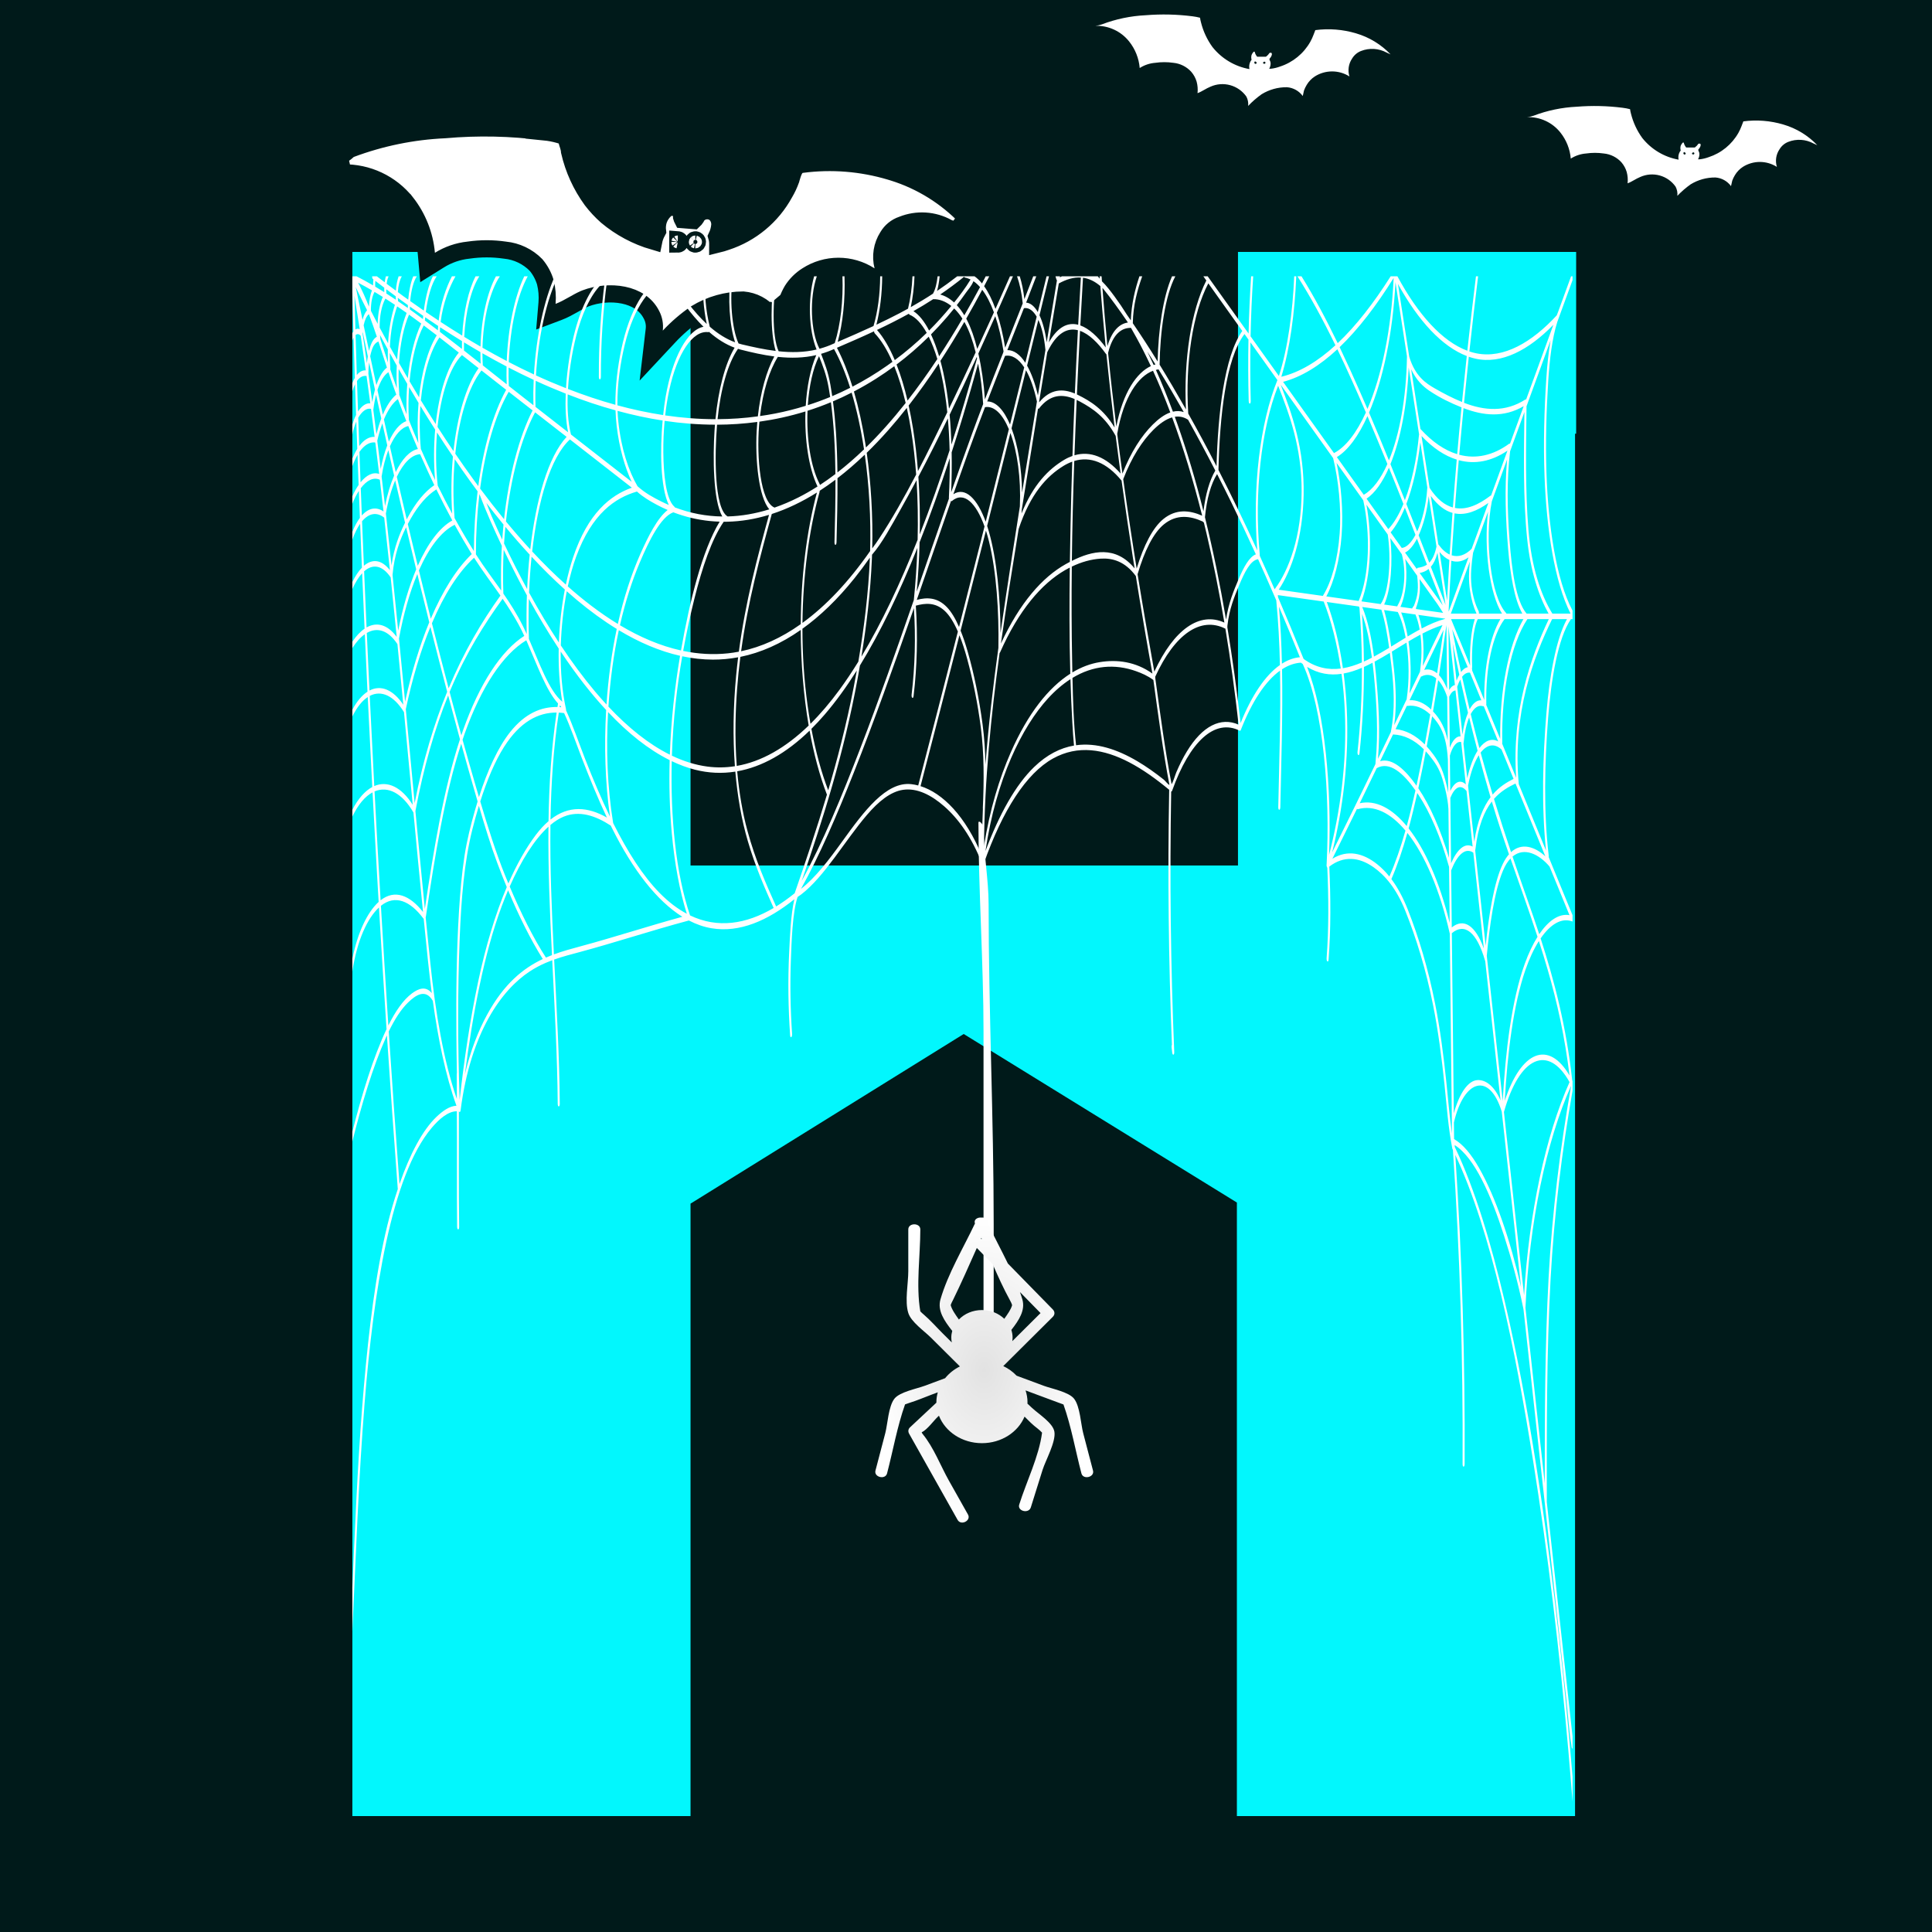
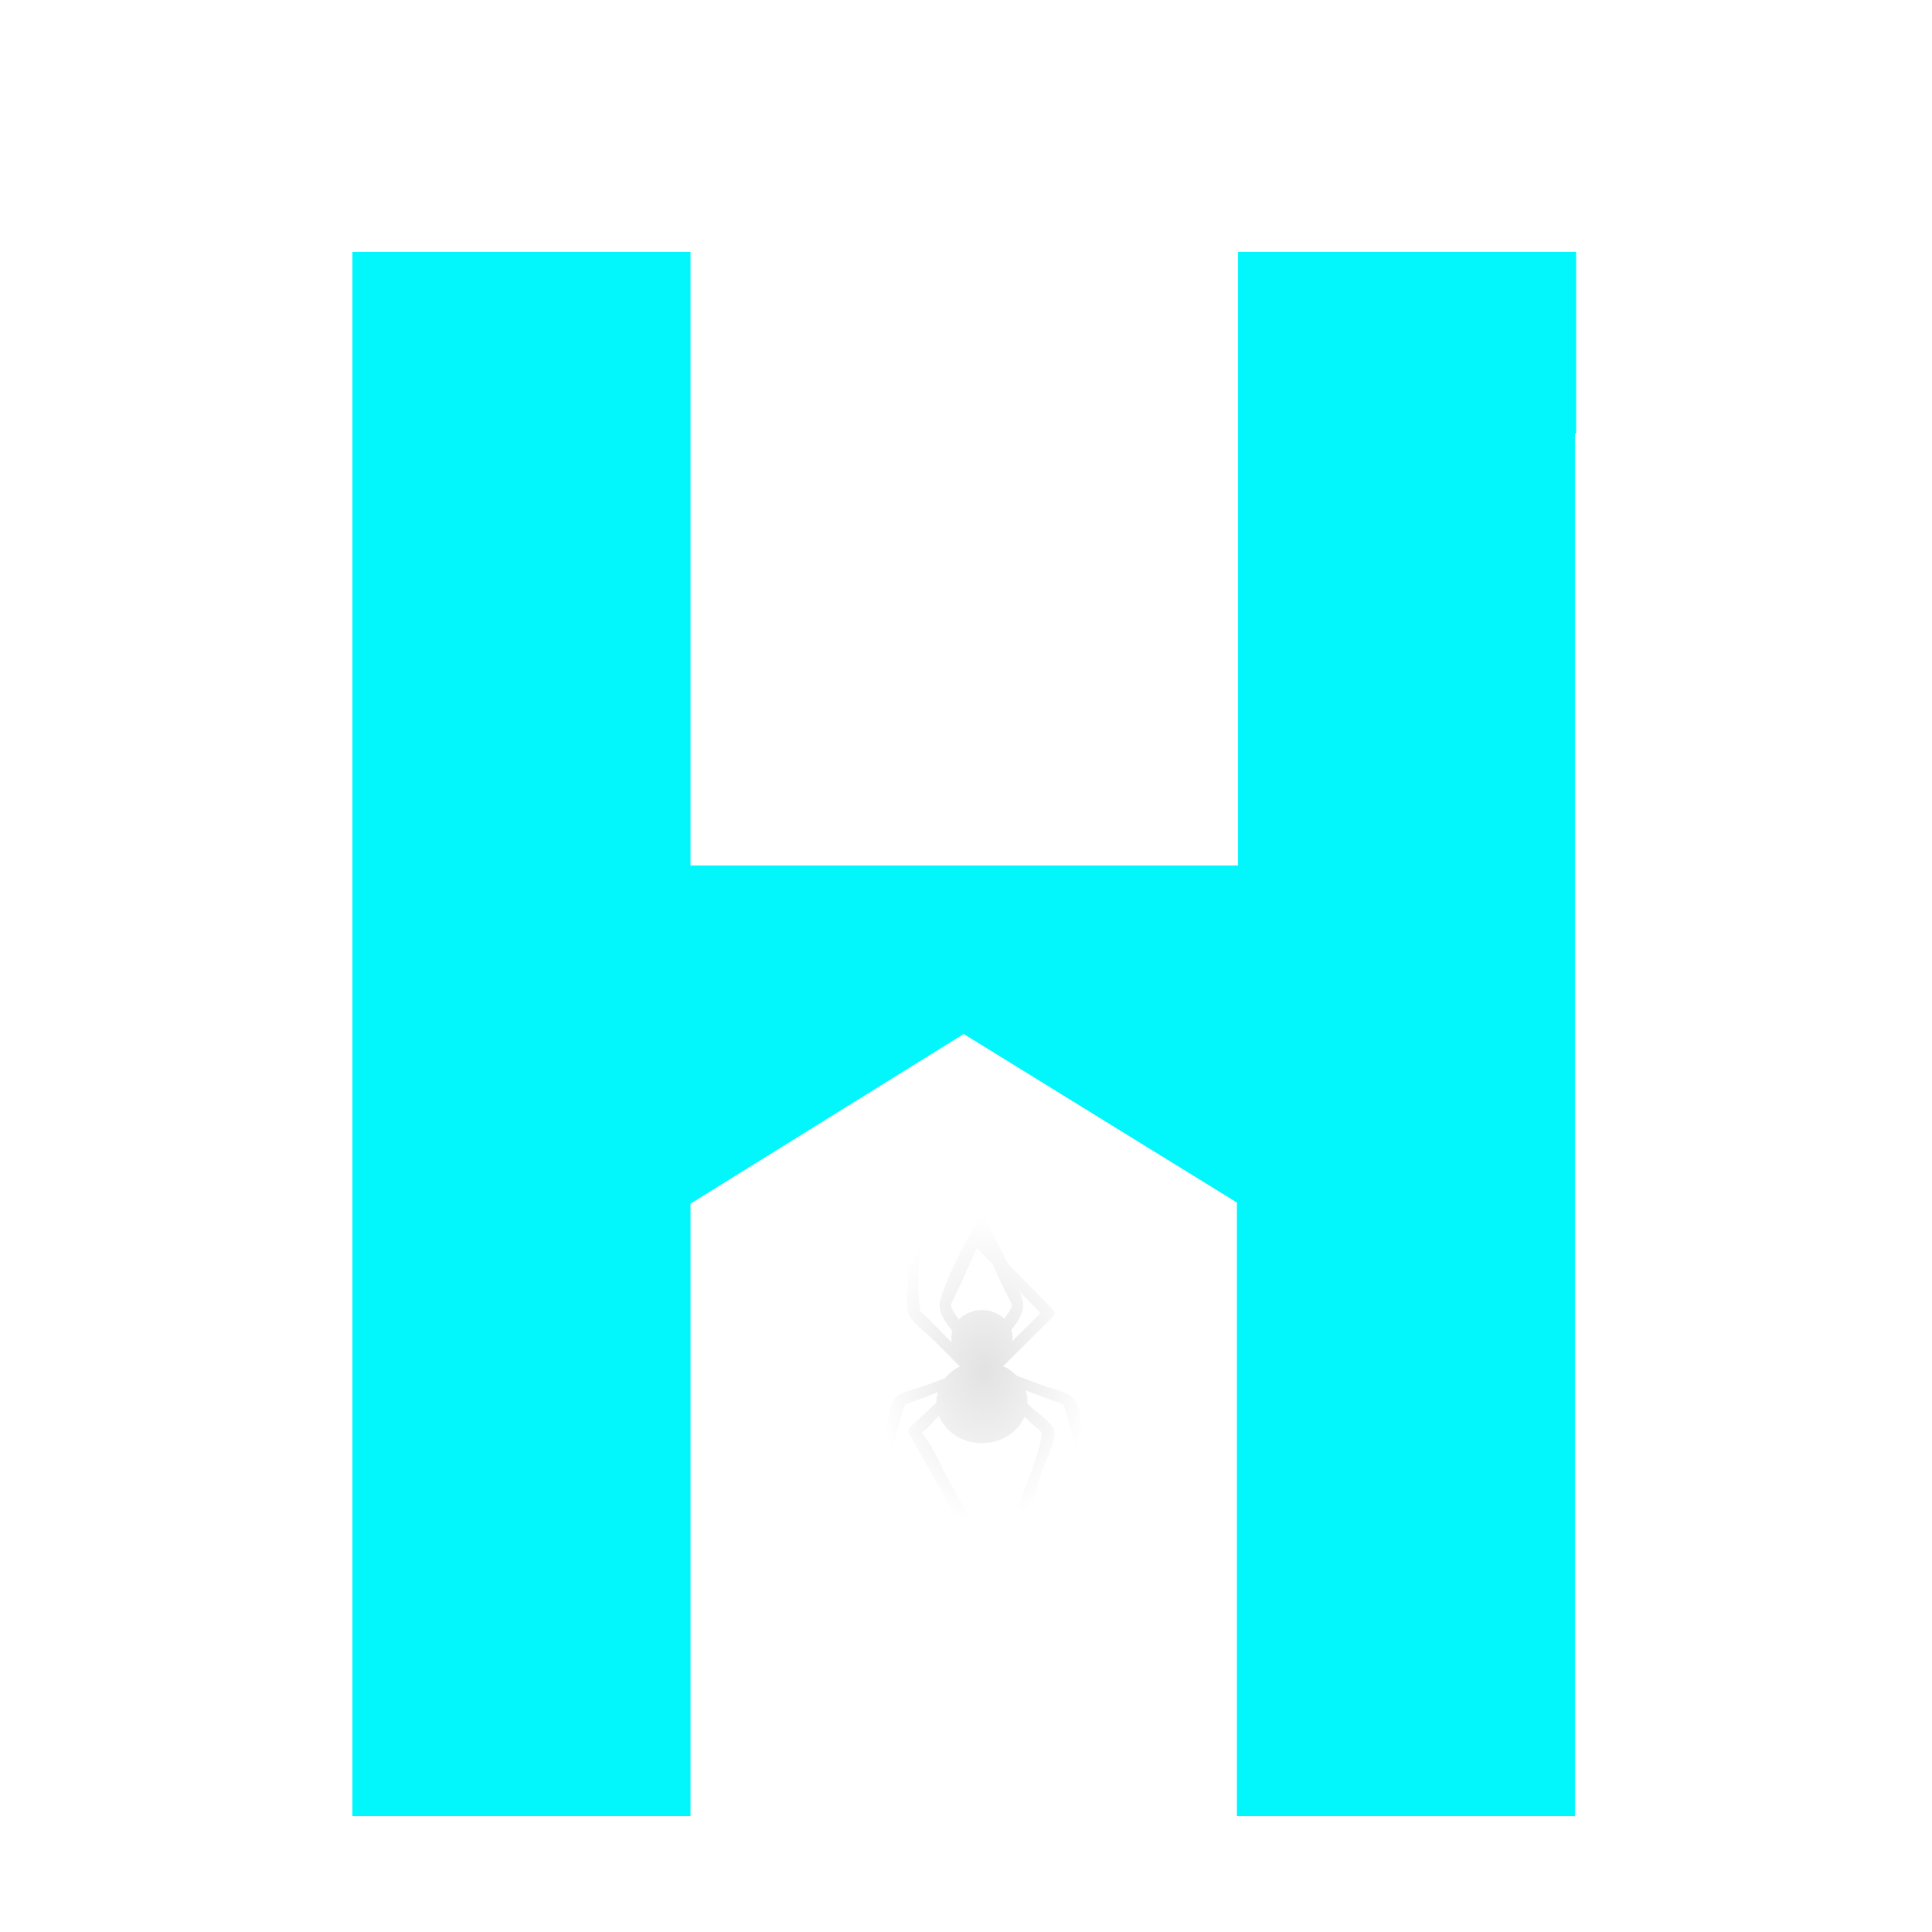
<svg xmlns="http://www.w3.org/2000/svg" width="400" height="400" viewBox="0 0 400 400" fill="none">
-   <rect width="400" height="400" fill="#001A1A" />
  <path d="M326.325 89.788C326.325 88.876 326.325 88.192 326.325 87.279C326.325 86.367 326.325 85.683 326.325 84.771V52.159H256.311V84.771C256.311 85.683 256.311 86.367 256.311 87.279C256.311 88.192 256.311 88.876 256.311 89.788V179.187H142.967V89.56C142.967 88.876 142.967 87.964 142.967 87.279C142.967 86.595 142.967 85.683 142.967 84.999V52.159H72.953V84.999C72.953 85.683 72.953 86.595 72.953 87.279C72.953 87.964 72.953 88.876 72.953 89.56V338.599C72.953 339.283 72.953 340.195 72.953 340.879C72.953 341.563 72.953 342.476 72.953 343.16V376H142.967V343.16C142.967 342.476 142.967 341.563 142.967 340.879C142.967 340.195 142.967 339.283 142.967 338.599V249.2L199.525 214.079L256.083 248.972V338.371C256.083 339.283 256.083 339.967 256.083 340.879C256.083 341.792 256.083 342.476 256.083 343.388V376H326.097V343.388C326.097 342.476 326.097 341.792 326.097 340.879C326.097 339.967 326.097 339.283 326.097 338.371V89.788H326.325Z" fill="#02F7FD" />
-   <path d="M316.188 24.251C317.501 24.21 318.806 24.475 319.998 25.027C321.191 25.579 322.238 26.402 323.056 27.43C324.295 28.979 325.045 30.861 325.212 32.837C326.168 32.227 327.26 31.863 328.391 31.777C329.602 31.602 330.833 31.602 332.044 31.777C333.447 31.911 334.75 32.562 335.698 33.604C336.202 34.188 336.576 34.873 336.794 35.614C336.999 36.375 337.061 37.168 336.976 37.952C337.89 37.623 338.694 37.002 339.607 36.637C340.869 36.071 342.288 35.963 343.622 36.329C344.955 36.696 346.119 37.515 346.914 38.646C347.22 39.23 347.347 39.891 347.28 40.546C348.114 39.668 349.032 38.873 350.02 38.171C351.568 37.219 353.354 36.725 355.171 36.746C355.805 36.794 356.421 36.979 356.976 37.288C357.531 37.597 358.012 38.023 358.387 38.537C358.387 38.537 358.606 37.55 358.642 37.404C358.788 37.01 358.971 36.63 359.19 36.271C359.6 35.581 360.163 34.994 360.834 34.554C361.889 33.885 363.111 33.529 364.36 33.529C365.609 33.529 366.832 33.885 367.886 34.554C367.696 33.943 367.646 33.297 367.741 32.664C367.836 32.032 368.073 31.429 368.434 30.901C368.854 30.199 369.497 29.659 370.261 29.366C371.097 29.04 371.995 28.901 372.891 28.958C373.787 29.015 374.66 29.266 375.449 29.695L376.253 30.06C374.332 28.043 371.912 26.568 369.238 25.786C366.551 24.984 363.724 24.76 360.944 25.128C360.944 25.128 360.615 25.968 360.579 26.078C360.397 26.569 360.177 27.046 359.921 27.503C358.569 29.899 356.365 31.699 353.746 32.545C353.157 32.763 352.544 32.911 351.92 32.983H351.554C351.739 32.673 351.839 32.321 351.847 31.96C351.852 31.688 351.776 31.421 351.627 31.193C351.639 31.108 351.639 31.022 351.627 30.937C351.826 30.744 351.977 30.506 352.066 30.243C352.119 30.102 352.119 29.946 352.066 29.805C351.997 29.754 351.914 29.727 351.828 29.727C351.743 29.727 351.66 29.754 351.591 29.805C351.408 30.09 351.172 30.338 350.897 30.535H350.677C350.239 30.535 349.801 30.535 349.399 30.535H349.106C348.858 30.239 348.682 29.889 348.595 29.512H348.412C348.222 29.698 348.072 29.922 347.974 30.17C347.881 30.492 347.881 30.834 347.974 31.156L347.791 31.412C347.507 31.91 347.416 32.495 347.535 33.056C344.563 32.526 341.886 30.928 340.009 28.562C338.914 27.047 338.12 25.335 337.671 23.52C337.589 23.221 337.528 22.915 337.488 22.607C336.984 22.475 336.471 22.377 335.953 22.315C332.803 21.913 329.62 21.84 326.454 22.095C323.391 22.239 320.369 22.868 317.503 23.959C317.078 24.11 316.636 24.208 316.188 24.251ZM350.495 31.558C350.528 31.544 350.565 31.538 350.601 31.541C350.637 31.544 350.672 31.556 350.703 31.576C350.733 31.596 350.758 31.623 350.775 31.655C350.793 31.687 350.802 31.723 350.802 31.759C350.802 31.796 350.793 31.831 350.775 31.863C350.758 31.895 350.733 31.923 350.703 31.943C350.672 31.962 350.637 31.975 350.601 31.978C350.565 31.981 350.528 31.975 350.495 31.96C350.276 31.997 350.239 31.595 350.495 31.595V31.558ZM348.778 31.558C349.07 31.558 349.07 31.997 348.778 31.997C348.485 31.997 348.412 31.485 348.778 31.485V31.558Z" fill="white" />
  <path d="M226.783 5.345C228.12 5.303 229.447 5.573 230.661 6.135C231.874 6.696 232.94 7.534 233.772 8.579C235.032 10.156 235.796 12.071 235.966 14.082C236.938 13.461 238.049 13.09 239.2 13.004C240.433 12.825 241.685 12.825 242.918 13.004C244.345 13.139 245.67 13.802 246.635 14.862C247.149 15.456 247.529 16.154 247.751 16.907C247.96 17.682 248.023 18.488 247.936 19.286C248.866 18.952 249.684 18.32 250.613 17.948C251.897 17.372 253.341 17.262 254.698 17.635C256.055 18.008 257.239 18.842 258.048 19.993C258.359 20.587 258.488 21.259 258.42 21.926C259.27 21.032 260.203 20.223 261.208 19.509C262.783 18.54 264.601 18.037 266.45 18.059C267.095 18.108 267.722 18.296 268.286 18.61C268.851 18.925 269.341 19.358 269.722 19.881C269.722 19.881 269.945 18.877 269.982 18.729C270.13 18.327 270.317 17.941 270.54 17.576C270.957 16.874 271.529 16.276 272.213 15.829C273.285 15.148 274.529 14.786 275.8 14.786C277.071 14.786 278.315 15.148 279.388 15.829C279.194 15.207 279.144 14.55 279.24 13.906C279.337 13.262 279.578 12.649 279.945 12.111C280.373 11.397 281.027 10.848 281.804 10.55C282.655 10.219 283.569 10.077 284.48 10.134C285.392 10.192 286.28 10.448 287.083 10.884L287.901 11.256C285.946 9.203 283.484 7.703 280.763 6.907C278.029 6.091 275.153 5.863 272.324 6.237C272.324 6.237 271.99 7.092 271.952 7.204C271.767 7.704 271.544 8.189 271.283 8.654C269.907 11.092 267.664 12.923 265 13.784C264.401 14.007 263.777 14.156 263.142 14.23H262.77C262.957 13.915 263.06 13.556 263.067 13.189C263.073 12.913 262.995 12.64 262.844 12.409C262.856 12.322 262.856 12.235 262.844 12.148C263.047 11.952 263.2 11.71 263.29 11.442C263.345 11.298 263.345 11.14 263.29 10.996C263.22 10.945 263.136 10.917 263.049 10.917C262.962 10.917 262.877 10.945 262.807 10.996C262.621 11.286 262.381 11.539 262.101 11.739H261.878C261.431 11.739 260.985 11.739 260.576 11.739H260.279C260.026 11.438 259.847 11.082 259.759 10.698H259.573C259.379 10.888 259.227 11.116 259.127 11.368C259.033 11.696 259.033 12.043 259.127 12.371L258.941 12.632C258.652 13.139 258.559 13.734 258.68 14.305C255.656 13.765 252.932 12.139 251.022 9.732C249.908 8.19 249.1 6.448 248.643 4.602C248.559 4.297 248.497 3.986 248.457 3.672C247.944 3.538 247.422 3.439 246.896 3.375C243.69 2.966 240.451 2.891 237.23 3.152C234.113 3.298 231.038 3.938 228.122 5.048C227.689 5.201 227.24 5.301 226.783 5.345ZM261.692 12.78C261.726 12.766 261.763 12.759 261.8 12.763C261.837 12.766 261.872 12.778 261.903 12.798C261.934 12.819 261.959 12.846 261.977 12.879C261.995 12.911 262.004 12.948 262.004 12.985C262.004 13.022 261.995 13.058 261.977 13.091C261.959 13.123 261.934 13.151 261.903 13.171C261.872 13.192 261.837 13.204 261.8 13.207C261.763 13.21 261.726 13.204 261.692 13.189C261.469 13.226 261.432 12.818 261.692 12.818V12.78ZM259.944 12.78C260.242 12.78 260.242 13.226 259.944 13.226C259.647 13.226 259.573 12.706 259.944 12.706V12.78Z" fill="white" />
-   <path d="M92.084 26.85C98.948 26.243 105.859 26.392 112.69 27.294L112.689 27.295C113.733 27.398 114.765 27.593 115.773 27.881L116.213 28.013L117.192 28.321L117.415 29.324C117.465 29.55 117.529 29.701 117.665 30.135C117.761 30.442 117.887 30.879 117.92 31.384C118.755 35.009 120.314 38.429 122.506 41.435C123.428 42.642 124.465 43.757 125.603 44.764C128.459 47.159 131.777 48.925 135.34 49.964C135.477 49.275 135.722 48.607 136.071 47.985C136.09 47.944 136.109 47.903 136.13 47.863C136.037 47.117 136.098 46.357 136.318 45.631L136.328 45.598L136.34 45.566C136.627 44.736 137.123 43.992 137.778 43.408L137.914 43.287L138.072 43.196C138.398 43.008 138.766 42.909 139.142 42.909C139.47 42.909 139.794 42.985 140.088 43.129L140.212 43.196L140.791 43.53L141.007 44.164C141.096 44.425 141.133 44.699 141.124 44.972C141.172 45.146 141.238 45.314 141.321 45.473L143.627 45.658C143.81 45.488 143.971 45.295 144.105 45.084C144.262 44.734 144.497 44.425 144.798 44.183L144.836 44.152L144.876 44.123C145.326 43.801 145.866 43.627 146.42 43.627L146.627 43.635C147.039 43.668 147.438 43.795 147.791 44.009L147.964 44.123L148.125 44.24L148.257 44.388C148.798 44.999 149.075 45.799 149.027 46.614L149.025 46.644L149.022 46.673C148.948 47.476 148.729 48.257 148.38 48.983C148.522 49.46 148.596 49.957 148.596 50.459V50.483C148.595 50.509 148.592 50.534 148.592 50.56C149.174 50.418 149.75 50.248 150.315 50.047L150.337 50.04L150.357 50.033C155.509 48.352 159.824 44.766 162.42 40.009L162.435 39.982L162.451 39.955C162.959 39.098 163.383 38.194 163.719 37.256L163.723 37.244L163.728 37.231C163.73 37.221 163.754 37.142 163.821 36.913C163.882 36.705 163.963 36.429 164.053 36.158C164.138 35.901 164.252 35.577 164.39 35.295C164.454 35.163 164.564 34.952 164.729 34.748C164.805 34.655 165.254 34.089 166.062 34.02C172.197 33.217 178.432 33.721 184.359 35.498L184.92 35.669C190.696 37.471 195.92 40.717 200.099 45.102L197.929 47.872C197.486 47.619 197.017 47.417 196.528 47.271L196.345 47.216L196.176 47.123C194.76 46.339 193.187 45.879 191.571 45.777C189.956 45.675 188.337 45.932 186.833 46.532L186.791 46.548L186.748 46.563C185.508 46.985 184.461 47.838 183.798 48.967L183.782 48.994L183.765 49.02C183.195 49.917 182.815 50.921 182.647 51.97C182.48 53.019 182.529 54.091 182.792 55.121L183.914 59.511L180.106 57.055C178.165 55.803 175.903 55.137 173.593 55.137C171.283 55.137 169.021 55.803 167.08 57.055L167.064 57.065C165.835 57.84 164.793 58.88 164.015 60.107C163.63 60.767 163.305 61.459 163.045 62.177C163.025 62.237 163.006 62.299 162.988 62.349C162.973 62.393 162.956 62.441 162.939 62.489C162.922 62.537 162.905 62.588 162.887 62.64C162.813 62.852 162.735 63.082 162.67 63.301C162.601 63.534 162.564 63.692 162.552 63.773C162.545 63.817 162.557 63.77 162.55 63.667C162.546 63.613 162.535 63.504 162.492 63.367C162.454 63.241 162.372 63.047 162.209 62.844L159.492 65.131C159.477 65.114 159.464 65.095 159.45 65.078L159.448 65.08C158.759 64.228 157.904 63.526 156.935 63.016C155.985 62.516 154.945 62.213 153.876 62.12C150.409 62.124 147.01 63.089 144.059 64.909C142.045 66.286 140.188 67.881 138.522 69.665L134.825 73.623L135.457 68.244C135.581 67.191 135.383 66.125 134.89 65.187L134.883 65.175L134.877 65.163C133.755 62.948 131.647 61.633 129.067 61.104C126.474 60.572 123.569 60.88 121.223 61.776L120.914 61.904C120.197 62.216 119.486 62.619 118.673 63.079C117.783 63.581 116.762 64.157 115.655 64.575L113.02 65.569L113.257 62.762C113.378 61.319 113.262 59.865 112.914 58.459C112.519 57.129 111.853 55.897 110.958 54.838C109.25 53.109 106.991 52.03 104.57 51.791L104.531 51.787L104.492 51.781C102.018 51.425 99.506 51.425 97.032 51.781L97 51.786L96.967 51.79C94.843 52.014 92.798 52.718 90.985 53.847L88.529 55.378L88.274 52.496C87.933 48.64 86.477 44.966 84.085 41.923H84.084C82.524 39.973 80.539 38.406 78.278 37.343C76.014 36.279 73.535 35.749 71.033 35.795L70.251 32.405C70.903 32.102 71.502 31.697 72.025 31.204L72.286 30.957L72.621 30.832C78.861 28.495 85.428 27.152 92.084 26.85ZM143.958 49.66C143.449 49.66 143.448 50.423 143.868 50.518L143.958 50.528C144.073 50.528 144.183 50.482 144.265 50.401C144.346 50.319 144.392 50.209 144.392 50.093C144.392 50.007 144.366 49.924 144.319 49.853L144.265 49.787C144.204 49.726 144.126 49.684 144.043 49.667L143.958 49.66ZM140.771 50.093C140.771 50.007 140.745 49.924 140.698 49.853L140.645 49.787C140.583 49.725 140.505 49.684 140.422 49.667L140.337 49.66V50.528C140.423 50.528 140.507 50.503 140.578 50.456L140.645 50.401C140.705 50.34 140.746 50.263 140.763 50.179L140.771 50.093Z" fill="white" stroke="#001A1A" stroke-width="3.556" />
-   <path d="M205.734 295.069C205.734 281.206 205.734 267.343 205.734 253.48C205.734 231.382 204.682 209.301 204.682 187.203C204.682 182.129 203.629 176.488 203.629 171.414C203.629 170.68 202.576 169.626 202.576 170.362C202.576 184.225 203.629 199.691 203.629 213.554C203.629 235.652 203.629 257.75 203.629 279.847C203.629 284.921 203.629 289.995 203.629 295.069C203.629 295.803 205.734 295.804 205.734 295.069Z" fill="white" />
  <g filter="url(#filter0_d_3944_135598)">
    <path d="M196.832 276.86C196.92 276.508 197.152 276.105 197.301 275.802C199.048 272.248 200.635 268.624 202.243 265.011C202.254 265.024 202.261 265.036 202.272 265.048C203.358 266.157 204.443 267.265 205.528 268.374C206.623 270.897 207.764 273.399 209.078 275.802C209.238 276.094 209.461 276.509 209.547 276.86C209.299 277.788 208.565 278.774 207.928 279.677C206.77 278.566 205.127 277.868 203.3 277.868C201.393 277.868 199.686 278.628 198.524 279.826C197.846 278.869 197.09 277.822 196.832 276.86ZM203.179 262.925C203.212 262.999 203.244 263.071 203.276 263.145C203.209 263.141 203.143 263.143 203.078 263.151C203.111 263.076 203.146 263 203.179 262.925ZM215.433 278.496C213.484 280.434 211.535 282.372 209.586 284.309C209.621 284.067 209.645 283.821 209.645 283.57C209.645 283.018 209.554 282.488 209.392 281.984C210.972 279.962 212.319 277.918 211.666 275.656C211.519 275.151 211.345 274.646 211.171 274.141C212.591 275.593 214.012 277.045 215.433 278.496ZM226.295 311.104C225.617 308.517 224.939 305.928 224.26 303.342C223.773 301.477 223.623 297.8 222.364 296.212C221.254 294.814 217.733 294.157 216.06 293.535C214.198 292.842 212.336 292.15 210.474 291.459C209.705 290.649 208.772 289.97 207.718 289.467C211.132 286.072 214.547 282.677 217.962 279.283C218.433 278.814 218.424 278.204 217.962 277.732C214.865 274.567 211.767 271.402 208.67 268.237C207.31 265.436 205.814 262.666 204.525 259.946C204.834 259.142 203.992 258.64 203.188 258.72C202.386 258.642 201.546 259.141 201.854 259.946C199.435 265.05 196.253 270.327 194.714 275.656C194.041 277.986 195.504 280.094 197.152 282.186C197.028 282.63 196.955 283.092 196.955 283.57C196.955 283.913 196.995 284.247 197.059 284.573C196.42 283.938 195.783 283.303 195.144 282.669C193.865 281.397 192.646 279.994 191.264 278.811C191.035 278.615 190.754 278.375 190.54 278.135C189.617 272.741 190.542 266.645 190.542 261.179C190.542 259.768 188.053 259.766 188.053 261.179C188.053 264.068 188.053 266.955 188.053 269.843C188.053 272.363 187.285 276.045 188.053 278.478C188.645 280.348 191.333 282.18 192.746 283.585C194.743 285.569 196.739 287.554 198.736 289.54C197.525 290.142 196.484 290.98 195.674 291.981C194.28 292.499 192.887 293.016 191.493 293.535C189.804 294.162 186.296 294.815 185.189 296.212C183.932 297.797 183.773 301.506 183.292 303.342C182.614 305.928 181.936 308.517 181.257 311.104C180.898 312.477 183.297 313.063 183.657 311.686C184.892 306.975 185.746 302.021 187.38 297.403C187.69 297.282 188.007 297.17 188.311 297.077C189.891 296.593 191.423 295.921 192.966 295.348C193.363 295.2 193.759 295.052 194.157 294.905C193.975 295.562 193.868 296.246 193.868 296.955C193.868 296.984 193.873 297.013 193.873 297.043C192.055 298.743 190.236 300.443 188.418 302.143C188.015 302.519 187.971 303.022 188.224 303.472C191.568 309.417 194.915 315.363 198.26 321.31C198.972 322.574 201.119 321.464 200.409 320.202C199.092 317.862 197.776 315.522 196.458 313.182C194.736 310.12 193.314 306.316 191.043 303.555C190.949 303.443 190.883 303.314 190.822 303.182C191.968 302.652 193.338 300.738 194.13 299.999C194.22 299.914 194.311 299.829 194.401 299.745C195.687 303.053 199.181 305.43 203.3 305.43C207.341 305.43 210.779 303.143 212.122 299.933C212.978 300.795 213.848 301.676 214.803 302.386C215.138 302.634 215.451 302.945 215.749 303.25C215.12 308.156 212.506 313.401 211.018 318.147C210.592 319.509 212.992 320.091 213.418 318.73C214.228 316.143 215.038 313.556 215.85 310.969C216.463 309.012 218.643 305.15 218.304 303.064C218.009 301.238 215.032 299.404 213.682 298.141C213.361 297.841 213.039 297.54 212.716 297.239C212.72 297.144 212.733 297.05 212.733 296.955C212.733 296.103 212.589 295.284 212.331 294.508C213.083 294.788 213.835 295.068 214.586 295.348C216.048 295.89 217.508 296.432 218.968 296.975C219.367 297.123 219.776 297.265 220.178 297.417C221.811 302.03 222.663 306.98 223.896 311.686C224.255 313.061 226.655 312.479 226.295 311.104Z" fill="url(#paint0_radial_3944_135598)" />
  </g>
  <g filter="url(#filter1_d_3944_135598)">
-     <path d="M301.015 226.404C301.015 226.404 301.025 226.374 301.029 226.355C303.082 217.493 308.382 215.863 310.926 224.166C312.257 236.274 313.587 248.382 314.918 260.489C312.7 250.852 309.685 241.893 306.228 235.811C304.641 233.021 302.905 230.897 301.052 229.838C301.04 228.693 301.029 227.549 301.015 226.404ZM300.663 194.338C300.638 191.961 300.611 189.584 300.586 187.208C303.211 184.993 305.753 186.932 307.472 192.917C307.482 192.952 307.492 192.981 307.504 193.006C307.796 195.666 308.089 198.327 308.38 200.987C309.145 207.936 309.907 214.885 310.67 221.834C309.385 218.809 307.56 217.525 305.886 217.622C303.937 217.734 302.154 220.346 300.995 224.502C300.884 214.447 300.774 204.393 300.663 194.338ZM299.493 218.44C298.902 212.704 298.167 207.092 297.128 201.832C295.68 194.507 293.718 188.018 291.485 182.353C290.451 179.729 289.305 177.656 288.071 176.005C289.312 173.156 290.403 169.923 291.382 166.446C294.976 170.969 298.113 178.231 300.165 187.306C300.278 197.54 300.39 207.774 300.502 218.007C300.542 221.574 300.581 225.14 300.619 228.706C300.126 225.404 299.845 221.845 299.493 218.44ZM285.189 172.978C282.171 170.542 278.933 169.889 275.857 171.794C277.562 168.349 279.264 164.908 280.96 161.439C280.994 161.514 281.04 161.558 281.098 161.541C284.448 160.585 287.875 162.26 290.986 165.967C290.003 169.43 288.908 172.644 287.657 175.469C286.867 174.488 286.043 173.666 285.189 172.978ZM278.825 140.597C278.702 138.142 278.483 135.75 278.182 133.442C279.445 133.215 280.706 132.801 281.968 132.263C281.979 138.113 281.678 143.955 281.063 149.635C280.986 150.342 281.392 150.644 281.469 149.939C282.101 144.104 282.405 138.095 282.387 132.081C282.983 131.814 283.579 131.521 284.175 131.209C284.278 132.055 284.372 132.912 284.455 133.777C285.026 139.71 285.403 145.834 284.79 151.851C284.782 151.931 284.782 152.005 284.783 152.074C284.76 152.128 284.743 152.194 284.733 152.268C283.377 155.081 282.018 157.888 280.652 160.67C279.042 163.952 277.424 167.214 275.809 170.479C277.988 161.667 279.36 151.352 278.825 140.597ZM275.17 170.993C275.684 157.249 274.384 141.624 270.611 132.072C272.996 133.518 275.374 133.858 277.747 133.513C278.079 135.978 278.313 138.545 278.431 141.183C278.916 151.996 277.424 162.278 275.17 170.993ZM269.909 130.435C269.879 130.368 269.848 130.299 269.818 130.233L269.811 130.217C268.107 125.952 266.372 121.774 264.612 117.677C264.596 117.522 264.58 117.365 264.565 117.209C267.73 117.655 270.894 118.1 274.059 118.546C275.588 122.436 276.812 127.172 277.59 132.415C275.036 132.746 272.474 132.265 269.909 130.435ZM265.409 131.409C265.318 127.433 265.129 123.489 264.793 119.607C266.258 123.037 267.703 126.526 269.129 130.073C267.864 130.186 266.62 130.637 265.409 131.409ZM256.847 143.704C256.086 136.945 255.173 130.318 254.11 123.885C254.129 123.764 254.135 123.63 254.125 123.508C254.528 120.015 255.55 117.579 256.53 115.215C257.645 112.527 258.858 110.06 260.399 109.794C260.422 109.79 260.444 109.774 260.463 109.754C261.539 112.126 262.603 114.535 263.659 116.97L263.664 116.98C263.855 117.421 264.048 117.857 264.238 118.3C264.666 122.688 264.895 127.166 264.996 131.686C261.98 133.804 259.189 137.917 256.847 143.704ZM245.74 149.562C244.967 150.829 244.234 152.279 243.55 153.875C243.289 154.487 242.922 155.835 242.565 156.353C241.196 149.32 240.216 141.821 239.187 134.389C239.192 134.302 239.188 134.209 239.176 134.114C243.22 125.255 248.598 121.575 253.708 124.164C254.774 130.615 255.681 137.26 256.443 144.03C252.748 142.402 248.957 144.281 245.74 149.562ZM240.949 155.413C239.139 153.978 237.313 152.684 235.47 151.596C231.335 149.157 227.031 147.71 222.787 148.294C222.295 143.875 222.144 139.023 222.045 134.353C226.334 131.757 230.815 131.406 235.162 132.945C236.377 133.375 237.609 133.903 238.794 134.784C239.812 142.136 240.783 149.55 242.124 156.525C241.748 156.348 241.246 155.648 240.949 155.413ZM214.083 152.823C210.28 156.506 206.895 162.545 204.031 170.197C206.224 155.276 211.63 144.455 216.961 138.619C218.477 136.96 220.037 135.634 221.625 134.615C221.718 137.646 221.845 140.664 222.018 143.661C222.109 145.223 222.203 146.825 222.36 148.361C219.549 148.84 216.767 150.223 214.083 152.823ZM206.959 129.183C206.994 129.166 207.028 129.127 207.06 129.055C210.932 120.333 215.628 114.857 220.527 112.03C220.847 111.845 221.169 111.672 221.491 111.507C221.394 118.824 221.389 126.19 221.591 133.488C217.096 136.356 212.831 141.679 209.262 149.789C206.927 155.093 204.904 161.603 203.722 169.242C203.845 155.455 205.182 142.139 206.959 129.183ZM203.429 143.957C202.724 138.616 201.64 133.422 200.359 128.942C199.91 127.372 199.419 125.895 198.881 124.566C200.638 117.678 202.387 110.777 204.129 103.861C204.358 104.573 204.571 105.326 204.765 106.118C206.308 112.402 206.844 120.658 206.709 128.128C205.614 136 204.66 144.053 204.04 152.272C203.975 149.468 203.79 146.693 203.429 143.957ZM203.487 161.241C203.482 161.341 203.487 161.426 203.497 161.498C203.365 164.695 203.293 167.914 203.29 171.157C199.881 162.923 195.148 158.195 190.584 156.763C193.287 146.383 195.972 135.967 198.639 125.518C199.233 126.998 199.769 128.666 200.252 130.442C201.416 134.728 202.43 139.615 203.073 144.649C203.763 150.058 203.74 155.622 203.487 161.241ZM188.685 156.353C183.495 155.757 178.896 161.934 174.4 168.178C171.632 172.022 168.837 175.708 165.838 178.029C169.746 171.021 173.321 162.655 176.745 154.014C180.989 143.305 185.015 131.976 188.994 120.548C189.068 120.334 189.142 120.12 189.216 119.905C189.602 125.925 189.437 131.985 188.741 137.8C188.658 138.502 189.064 138.802 189.147 138.104C189.875 132.021 190.026 125.688 189.61 119.396C191.573 118.846 193.609 118.702 195.506 120.392C196.56 121.332 197.493 122.859 198.319 124.755C195.6 135.413 192.864 146.039 190.107 156.624C189.63 156.498 189.156 156.407 188.685 156.353ZM164.529 178.938C163.262 179.964 161.981 180.878 160.691 181.673C158.565 176.92 156.396 172.066 154.751 166.014C153.725 162.241 153.02 158.088 152.63 153.69C157.737 152.788 162.783 149.963 167.618 145.268C168.493 150.067 169.675 154.529 171.164 158.402C171.18 158.444 171.197 158.474 171.214 158.499C169.103 165.585 166.826 172.297 164.529 178.938ZM142.869 183.527C139.899 174.797 138.791 163.119 139.076 151.588C140.66 152.343 142.256 152.941 143.861 153.351C146.656 154.064 149.458 154.194 152.242 153.755C152.684 158.876 153.533 163.748 154.831 168.154C156.374 173.39 158.275 177.736 160.174 181.988C154.465 185.351 148.586 186.271 142.869 183.527ZM136.642 178.952C133.128 175.402 129.922 170.356 126.944 164.402C126.94 164.329 126.931 164.261 126.916 164.2C125.745 157.051 125.463 149.109 125.896 141.427C130.024 145.81 134.291 149.216 138.648 151.377C138.507 156.447 138.635 161.564 139.096 166.598C139.657 172.707 140.696 178.402 142.197 183.184C140.322 182.188 138.466 180.796 136.642 178.952ZM120.277 189.901C118.418 190.403 116.541 190.907 114.677 191.595C114.228 182.625 113.852 173.647 113.958 164.803C114.857 164.047 115.767 163.465 116.682 163.088C119.947 161.743 123.262 162.859 126.453 164.929C126.535 165.096 126.616 165.268 126.699 165.434C131.086 174.218 136.022 180.53 141.274 183.806C134.27 185.721 127.282 188.009 120.277 189.901ZM113.03 192.26C110.363 188.131 107.847 183.041 105.527 177.552C107.874 172.229 110.642 167.784 113.553 165.155C113.465 173.941 113.839 182.845 114.281 191.746C113.863 191.906 113.446 192.077 113.03 192.26ZM100.85 204.078C99.033 207.404 97.415 211.514 96.242 216.454C97.9 203.628 100.293 191.254 103.859 181.668C104.285 180.524 104.73 179.405 105.193 178.321C107.421 183.64 109.84 188.507 112.38 192.555C108.308 194.476 104.357 197.66 100.85 204.078ZM95.165 221.706C94.774 210.59 94.735 199.185 95.178 188.109C95.496 180.173 96.109 172.436 97.787 165.763C98.213 164.068 98.667 162.424 99.148 160.844C100.346 164.946 101.574 168.973 102.953 172.66C103.589 174.361 104.247 176.031 104.921 177.663C102.568 183.211 100.569 189.821 98.98 197.316C97.352 204.992 96.12 213.247 95.165 221.706ZM94.489 208.232C94.509 210.855 94.542 213.484 94.595 216.11C94.574 216.195 94.561 216.302 94.561 216.435C94.573 218.129 94.578 219.823 94.581 221.517C91.844 213.647 90.174 203.77 89.095 193.407C88.766 190.25 88.445 187.086 88.129 183.918C88.151 183.862 88.169 183.791 88.183 183.703C90.051 171.062 92.134 158.271 95.489 147.988C96.258 150.774 97.035 153.544 97.827 156.282C98.179 157.499 98.53 158.717 98.882 159.931C98.7 160.526 98.519 161.128 98.345 161.742C97.506 164.69 96.699 167.782 96.167 171.234C95.607 174.87 95.272 178.743 95.033 182.621C94.512 191.061 94.422 199.691 94.489 208.232ZM90.404 225.197C87.443 228.004 84.853 233.003 82.71 239.15C81.919 228.647 81.178 218.116 80.483 207.562C81.696 205.065 83.031 202.973 84.465 201.577C86.029 200.053 88.091 198.604 89.604 201.206L89.61 201.214C90.726 209.232 92.26 216.702 94.505 222.936C93.12 222.966 91.68 223.987 90.404 225.197ZM78.863 181.537C81.796 179.169 84.931 180.521 87.646 184.158C87.672 184.192 87.698 184.21 87.722 184.216C87.998 186.984 88.278 189.747 88.564 192.505C88.812 194.904 89.088 197.278 89.395 199.612C88.116 198.046 86.588 198.702 85.274 199.681C83.509 200.995 81.867 203.365 80.401 206.312C79.86 198.067 79.349 189.808 78.863 181.537ZM77.545 157.855C80.318 156.666 83.298 158.222 85.6 162.225C86.248 169.104 86.904 175.975 87.583 182.821C84.845 179.336 81.722 178.078 78.796 180.399C78.357 172.893 77.941 165.377 77.545 157.855ZM76.549 138.079C78.953 136.816 81.553 138.04 83.643 141.444C84.25 147.838 84.848 154.239 85.45 160.635C83.115 156.924 80.207 155.567 77.486 156.745C77.16 150.528 76.848 144.306 76.549 138.079ZM76.325 133.382C76.194 130.604 76.067 127.825 75.941 125.045C78.078 123.809 80.356 124.446 82.285 127.362C82.696 131.535 83.099 135.716 83.497 139.901C81.383 136.774 78.853 135.732 76.496 136.969C76.439 135.773 76.381 134.578 76.325 133.382ZM75.385 112.288C77.173 110.691 79.148 110.989 80.886 113.544C81.314 117.64 81.73 121.747 82.138 125.862C80.21 123.264 77.986 122.719 75.89 123.907C75.716 120.036 75.549 116.163 75.385 112.288ZM74.96 101.92C76.36 100.256 77.969 99.956 79.481 101.126C79.503 101.144 79.525 101.148 79.545 101.148C79.951 104.772 80.347 108.406 80.73 112.051C79.001 109.835 77.088 109.634 75.337 111.144C75.208 108.07 75.082 104.996 74.96 101.92ZM74.912 100.728C74.838 98.844 74.766 96.958 74.694 95.073C75.928 93.451 77.348 92.713 78.645 93.329C78.904 95.514 79.157 97.703 79.405 99.897C77.903 98.853 76.314 99.153 74.912 100.728ZM74.415 87.57C75.396 86.164 76.506 85.495 77.648 85.594C77.668 85.691 77.7 85.771 77.736 85.826C77.997 87.92 78.251 90.021 78.502 92.124C77.221 91.672 75.858 92.359 74.648 93.866C74.569 91.768 74.491 89.669 74.415 87.57ZM74.166 80.5C74.953 79.122 75.925 78.436 76.813 78.651C77.067 80.579 77.317 82.511 77.561 84.448C76.443 84.385 75.35 85.034 74.372 86.349C74.302 84.399 74.232 82.45 74.166 80.5ZM73.911 72.868C74.504 72.035 75.186 71.738 75.888 71.84C76.151 73.722 76.409 75.608 76.662 77.501C75.802 77.416 74.893 78.015 74.123 79.21C74.051 77.096 73.979 74.982 73.911 72.868ZM73.64 64.103C73.632 63.857 73.625 63.611 73.618 63.364C73.968 63.079 74.357 63.117 74.683 63.529C75.04 65.903 75.386 68.289 75.724 70.681C75.078 70.642 74.442 70.941 73.873 71.643C73.793 69.13 73.714 66.617 73.64 64.103ZM73.389 55.239C73.762 57.537 74.123 59.847 74.476 62.164C74.183 62.001 73.875 62.016 73.584 62.206C73.516 59.885 73.449 57.562 73.389 55.239ZM75.997 58.226C75.621 58.654 75.294 59.343 75.054 60.222C74.584 57.968 74.117 55.709 73.654 53.444C74.422 55.08 75.206 56.669 75.997 58.226ZM77.007 54.114C76.664 54.993 76.439 56.219 76.386 57.491C75.684 55.691 74.942 54.013 74.14 52.528C75.098 53.027 76.054 53.557 77.007 54.114ZM77.553 54.434C78.123 54.774 78.692 55.124 79.26 55.482C78.62 56.949 78.248 58.889 78.188 61.042C77.722 60.155 77.259 59.261 76.797 58.357C76.763 56.791 77.058 55.242 77.553 54.434ZM77.713 52.153C78.326 52.627 78.941 53.099 79.556 53.565C79.545 53.873 79.542 54.181 79.553 54.488C78.932 54.096 78.311 53.717 77.688 53.346C77.649 53.042 77.668 52.581 77.713 52.153ZM79.793 55.82C80.45 56.239 81.106 56.667 81.76 57.107C80.989 59.499 80.505 62.151 80.346 65.071C79.762 64 79.181 62.917 78.603 61.824C78.582 59.419 78.996 57.286 79.793 55.82ZM81.932 55.34C81.936 55.582 81.945 55.823 81.962 56.064C81.306 55.623 80.651 55.19 79.994 54.77C79.972 54.487 79.963 54.188 79.967 53.881C80.622 54.374 81.277 54.857 81.932 55.34ZM82.207 57.471C82.231 57.483 82.257 57.48 82.282 57.463C82.919 57.897 83.556 58.339 84.192 58.789C83.158 61.385 82.48 64.789 82.219 68.448C81.724 67.568 81.229 66.688 80.737 65.792L80.731 65.781C80.852 62.693 81.366 59.937 82.207 57.471ZM84.45 57.17C84.443 57.372 84.439 57.574 84.438 57.774C83.765 57.296 83.09 56.829 82.415 56.37C82.385 56.135 82.365 55.896 82.353 55.653C83.052 56.166 83.751 56.669 84.45 57.17ZM84.684 59.139C85.529 59.743 86.373 60.36 87.216 60.988C85.837 63.87 84.871 67.877 84.428 72.315C83.817 71.264 83.207 70.205 82.6 69.132C82.835 65.297 83.562 61.745 84.684 59.139ZM84.865 57.468C85.783 58.122 86.703 58.766 87.623 59.399C87.601 59.618 87.581 59.838 87.562 60.059C87.077 59.698 86.592 59.333 86.106 58.978C85.691 58.674 85.275 58.375 84.859 58.077C84.858 57.875 84.859 57.672 84.865 57.468ZM87.763 61.398C88.65 62.064 89.536 62.739 90.422 63.422C88.593 66.415 87.3 70.994 86.758 76.249C86.102 75.161 85.447 74.064 84.796 72.952C85.226 68.348 86.249 64.19 87.718 61.398L87.763 61.398ZM88.031 59.682C88.924 60.293 89.818 60.892 90.713 61.483C90.689 61.782 90.671 62.084 90.658 62.389C89.762 61.706 88.865 61.029 87.968 60.36C87.987 60.133 88.008 59.907 88.031 59.682ZM90.987 63.86C92.323 64.896 93.658 65.947 94.992 67.001C92.622 69.868 90.907 75.371 90.21 81.798C89.178 80.184 88.151 78.549 87.133 76.874C87.66 71.434 89.036 66.734 90.987 63.86ZM91.12 61.755C92.627 62.744 94.138 63.695 95.65 64.623C95.635 65.161 95.632 65.701 95.637 66.243C94.115 65.049 92.592 63.867 91.068 62.701C91.079 62.383 91.097 62.068 91.12 61.755ZM95.815 67.652C96.905 68.515 97.995 69.37 99.085 70.227C96.497 73.882 94.671 80.165 93.889 87.394C92.78 85.762 91.68 84.088 90.587 82.387C91.272 75.726 93.099 70.069 95.64 67.515C95.698 67.56 95.757 67.606 95.815 67.652ZM96.067 64.88C97.199 65.57 98.332 66.248 99.467 66.902C99.464 67.697 99.48 68.498 99.517 69.301C98.366 68.389 97.214 67.481 96.062 66.576C96.052 66.009 96.054 65.444 96.067 64.88ZM104.794 74.701C102.1 79.601 100.105 86.608 99.025 94.638C98.715 94.22 98.405 93.804 98.096 93.381C96.81 91.617 95.533 89.796 94.264 87.939C95.043 80.541 96.963 74.167 99.684 70.699C101.387 72.037 103.09 73.371 104.794 74.701ZM104.879 69.875C104.853 71.1 104.861 72.334 104.906 73.566C103.257 72.264 101.608 70.957 99.959 69.65C99.909 68.81 99.884 67.972 99.882 67.14C101.545 68.092 103.211 69.003 104.879 69.875ZM105.304 75.155L105.323 75.114C106.971 76.4 108.619 77.685 110.268 78.967C107.446 84.493 105.352 92.535 104.361 101.491C102.694 99.46 101.041 97.344 99.403 95.15C100.484 87.019 102.528 79.953 105.304 75.155ZM105.3 70.099C107.028 70.995 108.759 71.841 110.493 72.647C110.415 74.398 110.396 76.158 110.441 77.903C109.849 77.442 109.257 76.98 108.664 76.518C107.556 75.655 106.448 74.784 105.341 73.91C105.288 72.638 105.274 71.364 105.3 70.099ZM110.772 79.389L110.782 79.367C112.959 81.059 115.135 82.753 117.312 84.447C113.465 88.606 110.959 97.486 109.786 107.743C108.094 105.908 106.416 103.976 104.751 101.963C105.736 92.91 107.871 84.798 110.772 79.389ZM110.912 72.845C112.979 73.797 115.051 74.679 117.127 75.496C117.017 78.314 117.141 81.09 117.617 83.495C115.369 81.743 113.12 79.99 110.871 78.238C110.817 76.451 110.833 74.643 110.912 72.845ZM117.537 75.653C119.189 76.295 120.843 76.902 122.5 77.455C124.143 78.003 125.789 78.501 127.437 78.956C127.474 80.027 127.549 81.099 127.674 82.166C128.214 86.794 129.379 90.756 130.782 93.755C126.593 90.49 122.404 87.226 118.215 83.961C117.599 81.54 117.427 78.631 117.537 75.653ZM129.347 65.375C131.333 57.191 134.804 53.149 138.268 51.794C140.654 55.797 143.099 59.147 145.654 61.657C142.344 62.266 139.231 67.977 137.811 76.162C137.62 77.268 137.445 78.551 137.3 79.937C134.137 79.454 130.979 78.775 127.829 77.921C127.779 73.489 128.457 69.043 129.347 65.375ZM146.656 62.772C146.703 62.779 146.742 62.747 146.773 62.693C148.491 64.194 150.26 65.313 152.096 65.989C150.108 69.312 148.728 74.687 148.129 80.79C144.657 80.787 141.185 80.514 137.717 80.003C137.918 78.195 138.196 76.45 138.547 74.818C140.185 67.202 143.408 62.34 146.656 62.772ZM152.795 66.218C152.968 66.271 153.141 66.331 153.315 66.376C155.627 66.968 157.968 67.499 160.315 67.8C158.696 70.787 157.462 75.129 156.906 80.202C154.127 80.58 151.345 80.769 148.563 80.785C149.199 74.559 150.683 69.249 152.795 66.218ZM161.028 67.919L161.045 67.885C161.068 67.888 161.09 67.89 161.113 67.892L161.156 67.896C163.776 68.168 166.401 68.124 169.001 67.521C167.781 70.337 167.054 74.085 166.819 78.017C164.716 78.67 162.607 79.201 160.497 79.614C159.449 79.819 158.4 79.988 157.351 80.138C157.961 74.97 159.297 70.686 161.028 67.919ZM169.571 67.741C170.355 69.789 171.078 71.503 171.572 74.291C171.682 74.915 171.783 75.551 171.878 76.193C170.338 76.829 168.794 77.389 167.248 77.882C167.508 74.002 168.285 70.342 169.571 67.741ZM172.674 66.262C173.924 68.512 175.045 71.228 176.015 74.292C174.782 74.916 173.545 75.492 172.305 76.016C172.192 75.237 172.069 74.47 171.935 73.715C171.451 70.986 170.758 69.248 169.992 67.258C170.89 66.998 171.784 66.673 172.674 66.262ZM180.96 62.595C180.976 62.766 181.018 62.922 181.094 63.001C182.451 64.418 183.681 66.438 184.766 68.915C184.402 69.18 184.038 69.442 183.674 69.698C181.299 71.362 178.903 72.806 176.494 74.052C175.557 71.014 174.479 68.3 173.277 66.002C175.829 64.904 178.395 63.791 180.96 62.595ZM188.178 58.947C188.202 59.05 188.243 59.128 188.304 59.152C189.598 59.673 190.803 61.001 191.868 62.916C189.692 65.039 187.481 66.899 185.253 68.557C184.168 65.978 182.932 63.859 181.57 62.31C183.777 61.27 185.982 60.162 188.178 58.947ZM193.208 55.94L193.225 55.944C194.453 55.913 195.737 56.37 196.957 57.345C195.448 59.194 193.913 60.882 192.358 62.432C191.384 60.554 190.289 59.167 189.114 58.422C190.483 57.643 191.849 56.82 193.208 55.94ZM199.624 51.285C199.658 51.387 199.705 51.46 199.768 51.471C200.169 51.542 200.561 51.678 200.945 51.868C199.859 53.676 198.694 55.192 197.538 56.629C196.606 55.778 195.629 55.233 194.66 54.977C196.326 53.844 197.982 52.618 199.624 51.285ZM202.907 53.441C201.835 55.438 200.751 57.386 199.655 59.281C199.162 58.464 198.638 57.763 198.092 57.177C198.721 56.369 199.344 55.527 199.958 54.641C200.436 53.954 201.134 53.249 201.542 52.217C202.013 52.535 202.469 52.944 202.907 53.441ZM203.357 53.992C204.258 55.175 205.074 56.746 205.782 58.668C204.636 61.212 203.484 63.734 202.327 66.239C201.743 63.917 201.025 61.853 200.18 60.215C200.137 60.132 200.092 60.055 200.048 59.974C201.164 58.032 202.267 56.038 203.357 53.992ZM207.77 66.73C207.741 66.804 207.721 66.897 207.709 66.998C206.436 70.209 205.168 73.431 203.917 76.694C203.682 73.359 203.221 70.101 202.557 67.196C203.73 64.631 204.898 62.05 206.06 59.457C206.758 61.53 207.336 63.969 207.77 66.73ZM212.052 70.059C211.076 74.01 210.095 77.953 209.115 81.895C207.857 78.925 206.214 77.104 204.393 77.112C205.614 73.942 206.848 70.803 208.086 67.678C209.511 67.415 210.877 68.266 212.052 70.059ZM211.969 57.862C212.022 57.873 212.076 57.831 212.121 57.748C212.145 57.772 212.171 57.787 212.202 57.784C213.105 57.725 213.94 58.369 214.634 59.564C213.853 62.747 213.071 65.929 212.287 69.105C211.172 67.384 209.894 66.461 208.558 66.487C209.696 63.617 210.835 60.747 211.969 57.862ZM214.979 60.232C215.682 61.743 216.202 63.884 216.446 66.461C216.411 66.671 216.377 66.881 216.342 67.091C215.859 70.013 215.375 72.939 214.892 75.866C214.301 73.34 213.532 71.256 212.646 69.699C213.424 66.545 214.203 63.391 214.979 60.232ZM216.813 66.984C216.83 66.945 216.845 66.9 216.856 66.848C216.856 66.848 216.873 66.823 216.881 66.806C218.769 62.927 220.967 61.809 223.168 62.366C222.938 66.73 222.728 71.101 222.538 75.477C220.042 74.426 217.494 74.478 215.153 77.286C215.156 77.228 215.155 77.165 215.149 77.102C215.7 73.725 216.255 70.353 216.813 66.984ZM219.212 52.689C220.752 51.84 222.273 51.37 223.779 51.462C223.586 54.716 223.401 57.975 223.227 61.238C221.118 60.686 219.01 61.614 217.16 64.89C217.837 60.815 218.521 56.748 219.212 52.689ZM227.813 53.226C227.961 55.146 228.117 57.059 228.282 58.962C228.485 61.295 228.702 63.618 228.93 65.934C227.299 63.732 225.489 62.023 223.665 61.372C223.84 58.078 224.028 54.789 224.222 51.503C225.429 51.667 226.625 52.207 227.813 53.226ZM228.383 53.752C230.058 55.818 231.726 58.145 233.358 60.52C233.41 60.606 233.462 60.692 233.513 60.778C231.928 61.004 230.291 62.263 229.282 65.656C228.896 61.665 228.549 57.652 228.246 53.618C228.291 53.662 228.337 53.706 228.383 53.752ZM234.158 61.885C234.54 62.55 234.917 63.224 235.289 63.9C236.312 65.76 237.306 67.733 238.273 69.798C235.378 71.132 232.51 75.185 231.12 82.299C230.498 77.261 229.928 72.182 229.421 67.065C230.437 62.895 232.424 61.843 234.158 61.885ZM239.224 69.456C239.1 69.487 238.977 69.523 238.853 69.565C238.419 68.619 237.98 67.691 237.534 66.786C238.1 67.665 238.662 68.557 239.224 69.456ZM239.86 70.477C241.62 73.329 243.362 76.275 245.083 79.309C244.339 79.061 243.587 79.055 242.838 79.233C241.716 76.211 240.541 73.314 239.316 70.578C239.498 70.534 239.679 70.499 239.86 70.477ZM245.92 80.865L245.964 80.88C247.874 84.294 249.758 87.814 251.616 91.427C250.447 93.391 249.586 96.344 249.164 99.856C247.549 93.449 245.745 87.381 243.751 81.742C243.579 81.254 243.402 80.773 243.227 80.291C244.131 80.151 245.036 80.306 245.92 80.865ZM250.146 52.713C250.154 52.697 250.161 52.677 250.169 52.66C251.372 54.355 252.574 56.04 253.778 57.725C254.92 59.322 256.06 60.919 257.2 62.516C253.43 67.909 252.18 79.67 251.868 90.519C249.943 86.779 247.992 83.147 246.013 79.621C245.354 69.196 246.946 58.782 250.146 52.713ZM249.512 101.255C249.506 101.213 249.495 101.175 249.484 101.141C249.479 101.122 249.474 101.103 249.47 101.084C249.837 97.297 250.716 94.149 251.976 92.167L251.985 92.149C252.98 94.095 253.969 96.064 254.95 98.062C256.66 101.547 258.346 105.121 260.01 108.767C258.63 109.314 257.492 111.423 256.443 113.904C255.42 116.32 254.354 118.841 253.841 122.284C252.598 114.981 251.156 107.938 249.512 101.255ZM235.524 112.887C236.944 108.064 238.797 104.322 240.995 102.544C243.603 100.434 246.412 100.766 249.069 102.004C249.117 102.119 249.182 102.179 249.243 102.165C249.428 102.918 249.613 103.672 249.794 104.433C251.188 110.352 252.417 116.531 253.495 122.902C248.372 120.563 243.059 124.287 238.99 133.062C237.797 126.438 236.632 119.71 235.524 112.887ZM221.903 111.309C223.884 110.355 225.897 109.785 227.906 109.659C230.358 109.507 232.944 110.243 235.162 113.264C236.25 120.065 237.398 126.793 238.596 133.457C235.086 130.958 231.257 130.506 227.672 131.09C225.773 131.399 223.879 132.103 222.022 133.22C222.008 132.506 221.994 131.799 221.981 131.099C221.849 124.515 221.833 117.912 221.903 111.309ZM210.902 103.512C213.353 96.207 216.703 92.602 220.185 90.458C220.788 90.088 221.394 89.801 222.001 89.582C221.861 93.873 221.742 98.168 221.651 102.468C221.595 105.078 221.546 107.701 221.507 110.332C221.231 110.476 220.958 110.623 220.689 110.773C215.812 113.488 211.14 118.812 207.23 127.231C208.362 119.197 209.648 111.299 210.902 103.512ZM211.61 95.975C211.538 90.841 210.723 86.121 209.429 82.684C210.233 79.452 211.036 76.219 211.837 72.981C212.029 72.204 212.22 71.425 212.412 70.648C213.323 72.245 214.103 74.437 214.683 77.133C213.65 83.4 212.621 89.677 211.61 95.975ZM222.041 88.397C221.47 88.598 220.901 88.86 220.334 89.198C217.099 91.13 213.953 94.273 211.496 100.304C211.513 100.05 211.526 99.797 211.54 99.544C211.596 99.193 211.652 98.841 211.708 98.489C212.767 91.836 213.834 85.191 214.913 78.559C214.969 78.647 215.04 78.671 215.113 78.576C217.437 75.57 219.999 75.557 222.489 76.611C222.322 80.535 222.172 84.464 222.041 88.397ZM238.663 81.91C236.378 84.187 234.176 87.515 232.391 92.05C232.017 89.322 231.655 86.583 231.309 83.83C232.626 76.106 235.69 71.897 238.718 70.763C239.961 73.482 241.156 76.361 242.297 79.39C241.052 79.831 239.823 80.754 238.663 81.91ZM234.909 111.682C230.978 106.902 226.13 108.006 221.917 110.122C222 103.22 222.175 96.319 222.413 89.439C225.746 88.427 229.1 89.729 232.207 93.508C232.938 98.813 233.716 104.071 234.527 109.281C234.652 110.084 234.783 110.881 234.909 111.682ZM232.551 93.212C234.305 88.639 236.502 85.277 238.775 83.012C240.017 81.775 241.341 80.796 242.676 80.416C244.979 86.652 247.062 93.486 248.898 100.771C246.25 99.604 243.473 99.347 240.883 101.442C238.675 103.229 236.786 106.918 235.335 111.716C234.353 105.621 233.417 99.451 232.551 93.212ZM222.964 75.668C223.057 73.603 223.152 71.541 223.252 69.484C223.364 67.153 223.482 64.824 223.605 62.497C225.475 63.155 227.332 64.972 228.988 67.291C229.017 67.331 229.045 67.352 229.072 67.357C229.585 72.455 230.155 77.51 230.773 82.523C228.482 78.722 225.758 77.031 223.142 75.75C223.083 75.721 223.024 75.696 222.964 75.668ZM223.654 77.176C226.2 78.565 228.802 80.269 230.984 84.244C231.312 86.856 231.656 89.459 232.008 92.047C228.97 88.577 225.702 87.308 222.454 88.263C222.59 84.435 222.745 80.614 222.913 76.802C223.161 76.919 223.409 77.042 223.654 77.176ZM209.19 83.649C210.612 87.49 211.407 92.988 211.154 98.841C209.808 107.284 208.495 115.765 207.253 124.308C207.218 124.551 207.183 124.794 207.148 125.036C207.098 117.63 206.387 109.821 204.724 104.013C204.612 103.624 204.496 103.246 204.376 102.878C205.987 96.48 207.592 90.071 209.19 83.649ZM197.382 96.323C198.359 93.532 199.34 90.753 200.33 87.994C201.495 84.746 202.685 81.57 203.887 78.429C203.907 78.393 203.926 78.347 203.941 78.295C205.851 77.975 207.583 79.769 208.876 82.853C207.283 89.254 205.685 95.645 204.079 102.023C202.335 97.232 199.839 94.727 197.382 96.323ZM196.907 97.686C196.95 97.763 197.006 97.793 197.071 97.737C199.569 95.622 202.094 98.13 203.835 102.995C203.537 104.179 203.241 105.368 202.942 106.552C201.488 112.315 200.026 118.065 198.561 123.808C197.806 122.084 196.965 120.657 196.025 119.685C194.047 117.638 191.889 117.651 189.809 118.199C192.178 111.369 194.53 104.496 196.907 97.686ZM190.394 106.273C192.576 100.751 194.655 94.919 196.632 88.87C196.658 91.582 196.594 94.304 196.459 96.97C196.454 97.069 196.457 97.159 196.467 97.241C194.232 103.628 192.02 110.072 189.799 116.494C190.098 113.14 190.301 109.714 190.394 106.273ZM177.548 134.551C177.715 133.64 177.878 132.716 178.038 131.784C182.302 124.846 186.265 116.58 189.937 107.426C189.809 111.077 189.556 114.702 189.198 118.228C185.59 128.641 181.951 138.973 178.143 148.862C174.337 158.749 170.365 168.411 165.979 176.402C170.363 163.623 174.669 150.26 177.548 134.551ZM170.746 141.935C173.038 139.27 175.252 136.208 177.392 132.817C177.362 132.987 177.332 133.159 177.302 133.328C175.871 141.279 174.051 148.672 172.05 155.643C171.859 156.309 171.664 156.964 171.47 157.623L171.462 157.594C170.048 153.918 168.875 149.605 167.99 144.899C168.917 143.978 169.836 142.993 170.746 141.935ZM166.195 128.121C166.153 126.805 166.133 125.489 166.134 124.176C169.816 121.538 173.42 118.068 176.9 113.732C177.982 112.384 179.048 110.949 180.103 109.449C179.811 116.844 178.861 124.217 177.711 130.985C176.434 133.052 175.13 135.007 173.796 136.828C171.843 139.493 169.84 141.836 167.798 143.854C166.928 138.933 166.372 133.605 166.195 128.121ZM152.28 143.791C152.353 138.978 152.718 134.394 153.283 129.998C157.507 129.137 161.695 127.289 165.787 124.419C165.811 131.218 166.361 137.987 167.428 144.218C162.63 148.857 157.62 151.689 152.536 152.577C152.321 149.733 152.235 146.793 152.28 143.791ZM128.074 124.69C128.089 124.619 128.106 124.551 128.121 124.48C132.301 126.996 136.539 128.813 140.802 129.776C139.7 136.251 138.936 143.193 138.684 150.248C134.34 148.088 130.078 144.679 125.965 140.294C126.326 134.801 127.05 129.47 128.074 124.69ZM123.183 137.156C120.771 134.285 118.412 131.094 116.108 127.624C116.222 123.747 116.662 119.902 117.347 116.415C118.03 117.023 118.714 117.621 119.401 118.196C122.132 120.481 124.898 122.502 127.689 124.215C126.664 129.035 125.94 134.371 125.57 139.867C124.769 138.999 123.972 138.096 123.183 137.156ZM121.117 151.068C119.829 147.761 118.591 144.136 117.205 141.086C117.205 140.989 117.197 140.891 117.178 140.803C116.37 137.105 116.039 133.003 116.083 128.893C117.692 131.302 119.328 133.576 120.99 135.699C122.472 137.592 123.976 139.36 125.499 141.004C125.069 148.412 125.289 156.062 126.296 163.09C124.492 159.365 122.771 155.317 121.117 151.068ZM115.69 141.54C116.058 141.556 116.426 141.588 116.793 141.639C118.077 144.405 119.219 147.736 120.397 150.789C122.083 155.154 123.817 159.38 125.653 163.271C121.726 161.025 117.766 160.691 113.975 163.678C114.101 156.169 114.588 148.76 115.69 141.54ZM104.359 148.638C107.674 143.412 111.456 141.507 115.243 141.526C114.152 148.875 113.679 156.398 113.567 164.013C112.676 164.775 111.794 165.719 110.925 166.874C108.865 169.614 106.97 172.986 105.255 176.903C105.042 176.393 104.83 175.881 104.621 175.365C102.701 170.636 101.045 165.369 99.433 159.934C100.842 155.489 102.479 151.601 104.359 148.638ZM96.184 145.944C99.635 136.235 104.116 129.509 108.959 126.564C109.028 126.719 109.097 126.875 109.166 127.032L109.185 127.076C111.211 131.702 113.082 136.955 115.536 139.652C115.536 139.652 115.529 139.681 115.526 139.7C115.489 139.927 115.454 140.155 115.418 140.382C112.053 140.305 108.685 141.702 105.611 145.579C103.115 148.726 100.956 153.417 99.164 159.029C98.944 158.284 98.725 157.537 98.506 156.788C97.579 153.613 96.667 150.404 95.768 147.166C95.906 146.757 96.042 146.344 96.184 145.944ZM93.086 137.267C93.163 137.081 93.239 136.892 93.317 136.708C96.538 129.096 100.27 123.212 104.062 117.966C105.183 119.603 106.286 121.32 107.341 123.244C107.755 123.998 108.154 124.809 108.546 125.654C103.751 128.733 99.312 135.498 95.887 145.136C95.759 145.496 95.637 145.869 95.512 146.236C94.692 143.269 93.883 140.279 93.086 137.267ZM92.787 137.989C93.592 141.032 94.406 144.058 95.231 147.06C91.91 157.18 89.817 169.701 87.958 182.18C87.29 175.441 86.644 168.686 86.006 161.926C87.704 152.866 90.02 144.815 92.787 137.989ZM89.114 123.781C90.183 128.016 91.265 132.226 92.365 136.402C92.437 136.676 92.511 136.949 92.583 137.224C89.907 143.752 87.596 151.314 85.85 160.272C85.782 159.556 85.714 158.84 85.647 158.123C85.105 152.36 84.565 146.593 84.018 140.83C85.38 134.4 87.108 128.662 89.114 123.781ZM86.404 112.85C87.219 116.194 88.042 119.522 88.875 122.832C86.922 127.56 85.228 133.085 83.869 139.262C83.454 134.904 83.034 130.551 82.605 126.203C83.539 121.106 84.842 116.574 86.404 112.85ZM84.081 103.164C84.77 106.082 85.466 108.989 86.169 111.883C84.66 115.451 83.387 119.752 82.442 124.565C82.06 120.718 81.67 116.877 81.27 113.044L81.269 113.026C81.632 108.862 82.814 105.688 84.081 103.164ZM81.824 93.466C82.496 96.395 83.174 99.313 83.859 102.221C82.694 104.56 81.585 107.376 81.058 111.033C80.68 107.453 80.292 103.881 79.891 100.318C80.358 97.664 81.023 95.35 81.824 93.466ZM80.403 87.201C80.799 88.964 81.198 90.722 81.599 92.477C80.841 94.227 80.196 96.342 79.714 98.753C79.483 96.715 79.249 94.68 79.008 92.65C79.332 90.573 79.813 88.736 80.403 87.201ZM79.164 81.649C79.501 83.174 79.84 84.696 80.181 86.215C79.633 87.606 79.171 89.246 78.82 91.084C78.714 90.199 78.609 89.312 78.501 88.427C78.372 87.367 78.239 86.308 78.106 85.25C78.412 83.925 78.766 82.72 79.164 81.649ZM77.294 78.845C77.429 77.714 77.624 76.671 77.866 75.732C78.223 77.373 78.582 79.011 78.942 80.646C78.571 81.619 78.234 82.698 77.936 83.875C77.724 82.203 77.51 80.533 77.29 78.868L77.294 78.845ZM76.271 71.299C76.269 70.525 76.325 69.758 76.422 69.027C76.823 70.911 77.228 72.791 77.635 74.667C77.413 75.457 77.225 76.321 77.073 77.246C76.811 75.278 76.543 73.316 76.269 71.36C76.269 71.339 76.271 71.32 76.271 71.299ZM82.047 75.695C81.008 76.557 80.067 77.973 79.263 79.852C78.889 78.156 78.518 76.456 78.148 74.754C78.734 72.934 79.524 71.63 80.427 71.059C80.457 71.15 80.487 71.241 80.517 71.331C81.015 72.813 81.527 74.263 82.047 75.695ZM84.129 81.187C82.792 81.661 81.528 83.157 80.506 85.445C80.163 83.915 79.823 82.379 79.483 80.843C80.308 78.877 81.29 77.438 82.382 76.624C82.953 78.175 83.537 79.693 84.129 81.187ZM84.185 79.787C83.666 78.456 83.157 77.098 82.654 75.727C82.665 75.636 82.668 75.535 82.659 75.423C82.522 73.741 82.487 72.047 82.541 70.389C83.133 71.434 83.728 72.467 84.325 73.491C84.166 75.537 84.115 77.657 84.185 79.787ZM86.516 86.965C84.848 87.319 83.244 89.016 81.932 91.747C81.527 89.975 81.126 88.197 80.726 86.417C81.79 83.998 83.14 82.486 84.536 82.212C85.186 83.827 85.846 85.412 86.516 86.965ZM86.605 85.717C85.946 84.17 85.298 82.592 84.66 80.984C84.523 78.685 84.542 76.367 84.699 74.135C85.347 75.24 85.998 76.331 86.652 77.411C86.438 80.068 86.414 82.874 86.605 85.717ZM86.982 88.04C87.511 89.248 88.048 90.443 88.586 91.613C89.025 92.571 89.47 93.512 89.917 94.444C87.941 95.794 86.062 98.036 84.385 101.197C84.326 101.309 84.266 101.424 84.207 101.537C83.518 98.61 82.834 95.673 82.157 92.723C83.521 89.844 85.221 88.147 86.982 88.04ZM90.081 93.403C89.079 91.316 88.094 89.165 87.131 86.946L87.129 86.909C86.845 83.879 86.826 80.876 87.033 78.046C88.048 79.711 89.07 81.338 90.098 82.942C89.802 86.291 89.781 89.854 90.081 93.403ZM90.339 95.314C91.421 97.538 92.523 99.686 93.645 101.756C91.012 103.215 88.551 106.51 86.494 111.135C86.011 109.138 85.531 107.137 85.054 105.133C84.845 104.253 84.639 103.368 84.431 102.486C84.642 102.086 84.855 101.703 85.064 101.336C86.669 98.527 88.435 96.549 90.291 95.361C90.309 95.35 90.325 95.334 90.339 95.314ZM93.62 100.355C92.606 98.477 91.606 96.538 90.625 94.532C90.219 90.827 90.192 87.064 90.48 83.538C91.572 85.232 92.67 86.898 93.776 88.523C93.427 92.315 93.362 96.336 93.62 100.355ZM94.028 102.709C94.061 102.693 94.089 102.66 94.111 102.618C95.264 104.713 96.437 106.726 97.63 108.653C97.642 108.674 97.656 108.693 97.668 108.714C94.543 111.723 91.665 116.279 89.186 122.096C88.357 118.779 87.538 115.447 86.728 112.101C88.814 107.383 91.329 104.07 94.028 102.709ZM98.112 108.092C96.758 105.925 95.423 103.65 94.114 101.264C93.782 97.127 93.81 92.975 94.154 89.074C94.644 89.789 95.132 90.506 95.624 91.207C96.704 92.748 97.792 94.252 98.885 95.726C98.402 99.661 98.136 103.824 98.112 108.092ZM103.611 117.312C99.76 122.686 96.073 128.881 92.882 136.497C91.709 132.053 90.557 127.565 89.424 123.044C91.961 117.066 94.925 112.436 98.148 109.474C99.93 112.255 101.79 114.698 103.611 117.312ZM103.899 107.016C103.726 110.055 103.679 113.156 103.772 116.266C102.042 113.814 100.276 111.514 98.599 108.873C98.576 108.837 98.554 108.8 98.531 108.765C98.53 104.461 98.781 100.259 99.259 96.29C100.713 100.12 102.293 103.641 103.899 107.016ZM103.981 105.725C103.239 104.14 102.506 102.525 101.786 100.869C101.421 100.031 101.067 99.073 100.707 98.139C101.879 99.668 103.058 101.159 104.244 102.604C104.142 103.635 104.054 104.675 103.981 105.725ZM105.141 109.593C106.431 112.24 107.748 114.796 109.089 117.258C108.997 119.926 108.985 122.615 109.055 125.277C108.796 124.707 108.534 124.152 108.267 123.618C106.992 121.069 105.619 118.918 104.215 116.897C104.105 113.851 104.13 110.807 104.283 107.82C104.569 108.415 104.855 109.006 105.141 109.593ZM109.141 115.967C108.326 114.464 107.519 112.93 106.722 111.36C105.924 109.785 105.136 108.174 104.358 106.529C104.432 105.367 104.525 104.215 104.636 103.076C106.299 105.084 107.976 107.006 109.666 108.836C109.423 111.163 109.249 113.552 109.141 115.967ZM116.2 140.425C116.09 140.416 115.98 140.411 115.87 140.404C115.876 140.361 115.883 140.319 115.89 140.276C115.903 140.195 115.909 140.114 115.91 140.037C115.98 140.105 116.051 140.172 116.123 140.236C116.136 140.283 116.151 140.328 116.172 140.367C116.181 140.386 116.191 140.407 116.2 140.425ZM109.507 126.295C109.413 123.548 109.408 120.76 109.491 117.99C111.5 121.64 113.563 125.078 115.674 128.278C115.602 132.028 115.825 135.788 116.412 139.286C113.651 136.976 111.671 131.257 109.507 126.295ZM116.946 116.057C116.285 119.481 115.848 123.23 115.709 127.024C113.601 123.809 111.541 120.356 109.535 116.694C109.636 114.178 109.811 111.687 110.059 109.264C112.331 111.703 114.627 113.97 116.946 116.057ZM118.652 109.409C118.082 111.114 117.577 113.013 117.151 115.041C114.803 112.934 112.478 110.639 110.179 108.167C111.36 97.729 113.948 88.739 117.994 84.978C118.149 85.099 118.304 85.22 118.46 85.341C122.578 88.55 126.696 91.76 130.814 94.969C126.384 96.553 121.731 100.207 118.652 109.409ZM172.71 84.447C172.866 86.996 172.941 89.563 172.967 92.137C171.905 92.945 170.837 93.703 169.762 94.406C169.747 94.328 169.726 94.257 169.694 94.197C167.79 90.539 166.96 84.66 167.186 79.05C168.805 78.537 170.42 77.95 172.03 77.28C172.34 79.602 172.56 82.014 172.71 84.447ZM178.889 87.032C177.073 88.781 175.236 90.376 173.381 91.814C173.348 88.981 173.255 86.156 173.065 83.353C172.921 81.232 172.72 79.136 172.454 77.105C173.747 76.556 175.036 75.949 176.322 75.292C177.382 78.837 178.247 82.808 178.889 87.032ZM187.51 77.426C184.821 80.834 182.077 83.916 179.285 86.644C179.251 86.422 179.219 86.198 179.184 85.978C178.568 82.05 177.761 78.374 176.793 75.053C178.333 74.249 179.867 73.366 181.394 72.396C182.651 71.597 183.905 70.742 185.152 69.822C186.055 72.05 186.844 74.616 187.51 77.426ZM194.065 68.335C192.042 71.389 189.984 74.257 187.893 76.935C187.248 74.189 186.486 71.68 185.621 69.469C187.868 67.779 190.094 65.875 192.283 63.707C192.943 65.035 193.542 66.593 194.065 68.335ZM194.435 67.767C193.937 66.088 193.373 64.562 192.753 63.237C193.874 62.105 194.985 60.907 196.084 59.629C196.575 59.059 197.061 58.467 197.546 57.862C198.141 58.433 198.715 59.137 199.254 59.975C197.672 62.685 196.064 65.283 194.435 67.767ZM189.023 82.685C188.761 81.049 188.46 79.474 188.128 77.96C190.234 75.257 192.304 72.361 194.336 69.278C194.551 70.061 194.752 70.875 194.937 71.718C195.465 74.124 195.853 76.691 196.126 79.349C195.992 79.624 195.86 79.901 195.726 80.176C193.86 84.008 191.975 87.837 190.055 91.535C189.822 88.517 189.482 85.554 189.023 82.685ZM180.521 109.56C180.531 109.322 180.537 109.083 180.545 108.844C182.619 106.475 184.56 102.831 186.428 99.518C187.55 97.528 188.661 95.488 189.763 93.416C190.021 97.477 190.085 101.624 189.985 105.752C186.394 114.808 182.523 123.002 178.346 129.942C179.403 123.457 180.236 116.539 180.521 109.56ZM179.446 87.748C180.935 86.301 182.41 84.752 183.869 83.107C185.175 81.632 186.467 80.073 187.747 78.448C188.089 79.989 188.394 81.596 188.659 83.261C189.123 86.171 189.459 89.182 189.683 92.248C187.208 96.981 184.673 101.482 182.039 105.468C181.594 106.143 181.144 106.802 180.685 107.407C180.663 107.437 180.626 107.484 180.584 107.537C180.742 100.819 180.329 94.033 179.446 87.748ZM169.671 95.898C169.7 95.797 169.711 95.697 169.712 95.602C170.805 94.896 171.893 94.136 172.975 93.32C172.994 97.635 172.882 101.965 172.773 106.258C172.754 106.992 173.176 106.989 173.194 106.258C173.306 101.856 173.416 97.422 173.391 93.004C175.295 91.542 177.182 89.914 179.048 88.126C179.943 94.451 180.343 101.295 180.15 108.094C175.685 114.498 170.984 119.452 166.14 122.967C166.239 113.222 167.495 103.704 169.671 95.898ZM159.79 100.417C162.931 99.399 166.051 97.907 169.135 95.973C166.943 104.117 165.841 113.666 165.787 123.221C161.75 126.087 157.616 127.956 153.438 128.832C154.86 118.506 157.369 109.214 159.79 100.417ZM143.775 117.924C145.374 111.537 147.311 105.704 149.838 102.018C150.071 102.019 150.304 102.021 150.538 102.017L150.55 102.016C153.448 101.958 156.341 101.473 159.219 100.594C156.797 109.403 154.351 118.539 152.972 128.923C152.224 129.067 151.475 129.183 150.725 129.263C147.627 129.593 144.529 129.405 141.443 128.767C142.12 125.003 142.909 121.382 143.775 117.924ZM127.916 123.181C126.056 122.047 124.209 120.777 122.376 119.382C120.758 118.15 119.151 116.821 117.554 115.405C118.036 113.155 118.62 111.074 119.284 109.263C122.572 100.287 127.382 97.074 131.874 95.768C133.194 96.955 134.574 97.746 135.935 98.481C136.698 98.892 137.464 99.256 138.233 99.589C136.132 101.221 134.222 104.985 132.577 108.692C130.754 112.803 129.149 117.678 127.916 123.181ZM132.467 110.44C134.388 105.909 136.813 101.006 139.403 100.068C141.898 101.027 144.414 101.611 146.929 101.869C147.618 101.94 148.307 101.982 148.995 102.004C145.374 107.977 142.787 118.461 140.993 128.672C136.744 127.732 132.521 125.937 128.354 123.447C129.468 118.569 130.872 114.202 132.467 110.44ZM190.14 92.706C192.206 88.796 194.239 84.754 196.246 80.618C196.436 82.78 196.553 84.993 196.605 87.221C194.644 93.275 192.587 99.11 190.428 104.634C190.493 100.636 190.406 96.63 190.14 92.706ZM196.483 78.608C196.205 76.014 195.819 73.504 195.301 71.141C195.117 70.304 194.918 69.493 194.705 68.711C196.383 66.142 198.035 63.451 199.66 60.645C199.699 60.714 199.74 60.778 199.778 60.849C200.664 62.452 201.407 64.556 202 66.949C200.177 70.889 198.338 74.776 196.483 78.608ZM202.282 68.205C200.601 74.295 198.837 80.266 196.986 86.042C196.919 83.958 196.795 81.893 196.608 79.872C198.502 75.956 200.373 71.96 202.228 67.915C202.249 68.005 202.269 68.093 202.289 68.184L202.282 68.205ZM197.028 87.654C197.824 85.19 198.603 82.693 199.366 80.167C200.444 76.595 201.489 72.953 202.511 69.263C203.025 71.891 203.375 74.759 203.552 77.649C202.793 79.64 202.041 81.647 201.3 83.68C199.825 87.721 198.37 91.812 196.925 95.93C197.04 93.192 197.08 90.413 197.028 87.654ZM169.258 94.723C167.947 95.557 166.629 96.319 165.302 96.989C163.665 97.815 162.015 98.517 160.356 99.093L160.339 99.081C157.447 97.891 156.632 88.777 157.157 82.096C157.178 81.829 157.204 81.567 157.228 81.304C160.412 80.857 163.594 80.162 166.764 79.183C166.566 84.893 167.395 90.823 169.258 94.723ZM159.274 99.451C156.409 100.346 153.521 100.85 150.633 100.925L150.606 100.9C147.843 99.197 147.943 88.052 148.455 81.93C151.235 81.919 154.015 81.731 156.793 81.361C156.739 81.984 156.691 82.613 156.658 83.254C156.339 89.363 157.098 96.926 159.274 99.451ZM149.542 100.933C146.248 100.893 142.958 100.286 139.704 99.047C139.676 98.945 139.634 98.875 139.576 98.868C137.86 97.272 137.375 92.106 137.333 87.678C137.311 85.477 137.404 83.268 137.601 81.132C141.073 81.647 144.55 81.918 148.026 81.926C147.993 82.337 147.962 82.75 147.935 83.166C147.596 88.56 147.614 97.575 149.542 100.933ZM138.475 98.549C137.934 98.316 137.394 98.068 136.856 97.799C135.225 96.984 133.567 96.087 131.988 94.668C130.183 91.59 128.588 86.897 128.009 81.216C127.936 80.505 127.888 79.789 127.858 79.07C130.963 79.912 134.075 80.586 137.191 81.065C136.643 87.219 136.717 94.922 138.475 98.549ZM82.164 74.389C81.865 73.555 81.567 72.716 81.273 71.868C81.113 71.406 80.954 70.94 80.796 70.471C80.812 70.371 80.818 70.254 80.809 70.123C80.734 69.082 80.701 68.076 80.704 67.099C81.183 67.97 81.665 68.83 82.147 69.688C82.078 71.235 82.082 72.814 82.164 74.389ZM80.327 69.061C79.802 67.467 79.284 65.85 78.759 64.249C78.757 64.229 78.757 64.209 78.754 64.188C78.721 63.906 78.695 63.626 78.672 63.347C78.781 63.553 78.891 63.759 79.001 63.964C79.43 64.768 79.863 65.556 80.296 66.348C80.277 67.228 80.288 68.133 80.327 69.061ZM78.107 62.284C78.136 62.339 78.164 62.393 78.193 62.447C78.194 62.483 78.196 62.519 78.198 62.554C78.167 62.464 78.137 62.374 78.107 62.284ZM78.348 64.694C78.938 66.493 79.519 68.316 80.109 70.104C79.256 70.753 78.507 72.019 77.925 73.728C77.494 71.741 77.066 69.749 76.641 67.753C76.745 67.268 76.866 66.809 77.004 66.398C77.364 65.322 77.842 64.927 78.348 64.694ZM76.159 67.797C76.078 68.24 76.012 68.7 75.962 69.172C75.67 67.126 75.369 65.089 75.063 63.058C75.07 62.945 75.079 62.833 75.088 62.723C75.443 64.417 75.8 66.109 76.159 67.797ZM75.289 61.348C75.525 60.232 75.912 59.379 76.38 59.047C76.946 60.543 77.49 62.111 78.022 63.711C77.467 64.046 76.98 64.656 76.6 65.934C76.531 66.166 76.467 66.406 76.406 66.651C76.031 64.887 75.659 63.118 75.289 61.348ZM152.153 152.639C150.265 152.932 148.368 152.962 146.468 152.712C143.997 152.387 141.54 151.618 139.108 150.456C139.228 146.771 139.488 143.111 139.875 139.578C140.239 136.252 140.704 133.015 141.246 129.875C143.351 130.321 145.463 130.558 147.577 130.566C149.329 130.573 151.079 130.41 152.824 130.084C152.672 131.31 152.535 132.552 152.415 133.814C151.811 140.177 151.702 146.57 152.153 152.639ZM258.48 64.307C258.401 68.535 258.416 72.776 258.529 77.02C258.549 77.749 258.97 77.755 258.95 77.02C258.842 72.97 258.826 68.921 258.893 64.885C260.754 67.488 262.613 70.091 264.473 72.694C260.842 81.605 259.275 95.019 260.314 107.969C257.687 102.213 255.004 96.651 252.266 91.298C252.268 91.278 252.269 91.26 252.269 91.239C252.542 80.347 253.743 68.319 257.66 63.158C257.933 63.541 258.208 63.924 258.48 64.307ZM269.49 95.742C269.456 105.003 266.869 112.017 263.989 115.879C263.969 115.908 263.952 115.942 263.937 115.978C263.917 115.975 263.897 115.973 263.876 115.97C262.866 113.641 261.845 111.342 260.818 109.072C260.825 108.989 260.825 108.897 260.816 108.796C259.642 96.048 261.104 82.763 264.624 73.86C266.91 79.691 269.522 86.562 269.49 95.742ZM265.542 74.19C269.032 79.076 272.521 83.96 276.011 88.845C277.097 93.312 277.75 99.112 277.365 104.458C276.976 109.837 275.676 114.454 273.959 117.242C273.934 117.282 273.916 117.33 273.9 117.381C272.026 117.117 270.152 116.853 268.275 116.589C267.1 116.423 265.923 116.258 264.747 116.092C267.455 112.03 269.732 105.255 269.901 96.489C270.084 86.999 267.523 79.73 265.156 73.651C265.284 73.831 265.414 74.011 265.542 74.19ZM276.89 66.311C278.907 70.498 280.868 74.895 282.793 79.397C280.895 83.561 278.64 86.536 276.188 87.809C273.301 83.767 270.414 79.726 267.526 75.685C266.901 74.809 266.276 73.934 265.65 73.058C269.498 72.038 273.255 69.69 276.89 66.311ZM288.539 51.546C288.078 62.144 286.057 71.86 283.118 78.669C281.92 75.883 280.711 73.136 279.485 70.443C278.781 68.898 278.07 67.374 277.353 65.874C281.24 62.154 284.982 57.258 288.539 51.546ZM291.293 67.734C291.281 67.821 291.281 67.917 291.293 68.017C291.148 76.435 289.752 84.007 287.562 89.315C286.203 85.973 284.832 82.671 283.443 79.422C286.358 72.589 288.374 62.939 288.916 52.419C289.708 57.525 290.501 62.629 291.293 67.734ZM303.678 67.71C303.338 70.869 303.011 74.042 302.699 77.227C300.82 76.469 298.95 75.501 297.093 74.435C295.279 73.396 293 71.946 291.762 67.839C291.341 65.129 290.92 62.419 290.501 59.709C290.142 57.4 289.784 55.09 289.427 52.781C293.684 60.504 298.595 65.772 303.678 67.71ZM304.099 67.862C304.55 68.017 305.003 68.15 305.456 68.252C310.883 69.472 316.526 66.458 321.614 61.242C319.997 65.671 318.382 70.099 316.765 74.528C316.498 75.26 316.231 75.993 315.964 76.725C315.927 76.684 315.883 76.671 315.834 76.702C311.654 79.39 307.343 79.028 303.115 77.4C303.429 74.208 303.757 71.028 304.099 67.862ZM320.164 72.128C319.714 78.868 319.522 85.852 319.783 92.678C320.198 103.508 321.843 114.483 325.159 121.021L325.146 121.039C323.896 121.039 322.648 121.039 321.398 121.039C318.972 117.084 317.084 111.421 316.45 103.773C315.762 95.45 315.955 86.573 316.05 78.112C317.71 73.562 319.371 69.012 321.031 64.462C320.61 66.907 320.336 69.568 320.164 72.128ZM320.182 141.473C319.414 150.68 319.127 160.918 320.09 170.108C319.081 167.647 318.071 165.186 317.062 162.726C316.191 160.604 315.32 158.481 314.45 156.36C313.067 141.836 317.469 130.116 321.334 122.21C321.363 122.219 321.39 122.208 321.417 122.182C321.755 122.182 322.096 122.182 322.436 122.182C323.098 122.182 323.761 122.182 324.423 122.182C322.102 126.408 320.779 134.328 320.182 141.473ZM320.812 173.403C321.282 174.547 321.752 175.692 322.222 176.837C323.13 179.05 324.037 181.263 324.945 183.476C322.788 183.082 320.6 184.587 318.684 187.413C317.927 185.107 317.149 182.855 316.368 180.641C315.282 177.56 314.207 174.469 313.153 171.344C315.585 169.296 318.68 170.878 320.812 173.403ZM320.47 194.895C322.379 201.474 323.994 208.703 324.954 216.673C320.62 209.277 314.94 211.558 311.544 221.906C312.094 212.135 313.294 202.122 315.822 194.806C316.622 192.49 317.57 190.463 318.609 188.832C319.246 190.811 319.871 192.824 320.47 194.895ZM311.174 174.263C311.63 173.175 312.156 172.349 312.725 171.745C314.6 177.138 316.519 182.415 318.328 187.96C317.36 189.498 316.469 191.373 315.696 193.512C312.964 201.069 311.696 211.651 311.122 221.937C310.637 217.52 310.152 213.104 309.667 208.688C309.05 203.087 308.436 197.487 307.819 191.886C308.392 185.72 309.384 178.53 311.174 174.263ZM305.421 170.05C305.441 169.991 305.458 169.916 305.47 169.822C306.031 164.966 307.316 161.947 308.867 159.945C309.997 163.718 311.196 167.325 312.42 170.87C311.981 171.37 311.565 171.996 311.184 172.773C309.311 176.592 308.23 183.593 307.59 189.793C306.868 183.212 306.143 176.631 305.421 170.05ZM305.035 170.536C305.761 177.155 306.489 183.774 307.216 190.393C305.453 185.525 303.024 184.034 300.572 186.013C300.528 182.081 300.486 178.147 300.443 174.214C301.685 171.045 303.349 169.362 305.035 170.536ZM302.517 147.622C302.839 150.547 303.159 153.472 303.481 156.397C302.361 155.343 301.204 155.811 300.262 157.747C300.235 155.312 300.208 152.876 300.182 150.44C300.739 148.459 301.605 147.451 302.517 147.622ZM300.048 138.228C300.421 137.417 300.864 136.985 301.345 136.951C301.642 139.653 301.938 142.356 302.236 145.057C302.287 145.525 302.337 145.991 302.389 146.458C301.549 146.389 300.759 147.249 300.165 148.798C300.126 145.275 300.087 141.752 300.048 138.228ZM293.431 158.188C293.522 158.321 293.612 158.455 293.699 158.59C296.141 162.305 298.277 167.354 299.981 173.379C299.991 173.415 300.001 173.446 300.013 173.474C300.055 177.345 300.099 181.216 300.141 185.086C298.066 176.657 295.058 169.871 291.641 165.515C292.283 163.162 292.874 160.704 293.431 158.188ZM293.059 157.648C292.497 160.186 291.897 162.661 291.247 165.029C288.187 161.329 284.822 159.57 281.514 160.302C281.978 159.349 282.442 158.397 282.907 157.439C283.615 155.972 284.324 154.505 285.033 153.039C287.746 151.503 290.632 154.196 293.059 157.648ZM284.042 130.164C283.488 130.452 282.934 130.722 282.38 130.97C282.348 127.671 282.218 124.373 281.989 121.105C282.944 123.628 283.588 126.776 284.042 130.164ZM282.038 119.67C283.357 119.855 284.676 120.041 285.994 120.227C286.724 122.496 287.217 125.274 287.611 128.126C286.562 128.764 285.511 129.382 284.462 129.944C283.948 126.047 283.195 122.43 282.038 119.67ZM281.88 118.505C283.871 113.178 284.103 105.155 282.909 98.499C284.378 100.555 285.846 102.611 287.315 104.667C288.051 109.47 287.662 116.45 285.861 119.066C284.534 118.879 283.207 118.692 281.88 118.505ZM275.96 118.814C277.762 119.067 279.564 119.322 281.368 119.575C281.38 119.644 281.398 119.71 281.425 119.77C281.439 119.798 281.45 119.828 281.464 119.856C281.762 123.593 281.929 127.372 281.962 131.152C280.654 131.709 279.344 132.133 278.033 132.35C277.297 127.218 276.144 122.547 274.699 118.636C275.12 118.695 275.539 118.755 275.96 118.814ZM282.353 96.438C280.497 93.841 278.636 91.236 276.782 88.639C279.135 87.195 281.29 84.218 283.118 80.159C284.507 83.424 285.881 86.737 287.244 90.062C285.865 93.161 284.201 95.392 282.353 96.438ZM290.56 98.335C289.649 100.535 288.595 102.314 287.436 103.551C285.934 101.451 284.433 99.35 282.933 97.249C284.674 96.061 286.245 93.836 287.561 90.84C288.569 93.31 289.568 95.813 290.56 98.335ZM293.809 83.951C293.795 84.004 293.783 84.066 293.777 84.141C293.277 89.303 292.253 93.932 290.865 97.558C289.875 95.052 288.879 92.561 287.877 90.09C289.954 85.002 291.333 77.932 291.653 70.058C292.372 74.689 293.09 79.32 293.809 83.951ZM301.699 88.031C299.092 87.236 296.522 85.492 294.083 82.803C293.445 78.688 292.807 74.573 292.168 70.458C293.234 72.734 294.637 74.022 295.907 74.883C298.1 76.37 300.355 77.439 302.59 78.338C302.278 81.558 301.98 84.79 301.699 88.031ZM312.619 85.892C312.579 85.837 312.53 85.817 312.474 85.858C309.104 88.317 305.581 89.071 302.118 88.152C302.4 84.924 302.696 81.707 303.008 78.5C307.149 80.094 311.361 80.501 315.465 78.091C314.515 80.691 313.567 83.291 312.619 85.892ZM313.912 155.052C312.944 152.689 311.974 150.326 311.006 147.963C311.021 147.885 311.029 147.791 311.027 147.678C310.827 137.09 312.818 127.315 316.23 122.182C317.707 122.182 319.184 122.182 320.661 122.182C316.914 130.071 312.969 141.29 313.912 155.052ZM313.764 156.22C313.874 156.49 313.985 156.761 314.096 157.031C314.108 157.071 314.121 157.102 314.136 157.129C316.073 161.849 318.008 166.568 319.945 171.288C317.756 169.28 315.042 168.4 312.845 170.429C311.635 166.821 310.453 163.161 309.31 159.408C310.728 157.793 312.319 156.92 313.764 156.22ZM306.548 149.82C307.849 148.136 309.382 147.821 310.873 149.174C311.704 151.202 312.536 153.23 313.368 155.258C311.935 155.974 310.406 156.905 309.038 158.514C308.185 155.678 307.353 152.784 306.548 149.82ZM306.162 150.367C306.948 153.317 307.762 156.215 308.601 159.058C307.122 161.017 305.879 163.884 305.227 168.29C304.801 164.408 304.375 160.526 303.947 156.645C304.479 153.921 305.253 151.789 306.162 150.367ZM303.034 147.717C303.225 145.598 303.631 143.838 304.173 142.544C304.737 144.87 305.32 147.167 305.916 149.434C305.064 150.784 304.326 152.71 303.781 155.127C303.602 153.492 303.422 151.856 303.242 150.221C303.159 149.463 303.075 148.705 302.992 147.947C303.011 147.887 303.026 147.811 303.034 147.717ZM302.349 134.685C302.863 137.006 303.393 139.301 303.937 141.569C303.434 142.742 303.034 144.273 302.785 146.067C302.423 142.77 302.061 139.474 301.699 136.178C301.898 135.597 302.115 135.098 302.349 134.685ZM301.131 131.011C300.997 129.787 300.88 128.487 300.759 127.184C301.204 129.376 301.66 131.55 302.13 133.7C301.928 134.054 301.738 134.464 301.561 134.925C301.418 133.621 301.275 132.316 301.131 131.011ZM299.888 123.698C300.333 127.741 300.776 131.784 301.221 135.827C300.793 135.907 300.39 136.258 300.033 136.863C300.027 136.321 300.022 135.779 300.015 135.237C299.973 131.39 299.931 127.544 299.888 123.698ZM294.58 152.699C294.787 151.654 294.989 150.602 295.19 149.548C295.469 149.85 295.747 150.171 296.022 150.516C296.982 151.723 297.974 153.021 298.651 155.292C299.131 156.903 299.761 159.307 299.882 161.483C299.919 164.853 299.956 168.223 299.993 171.593C298.25 165.75 296.116 160.849 293.677 157.25L293.647 157.206C293.969 155.719 294.279 154.215 294.58 152.699ZM294.794 149.138C294.604 150.136 294.412 151.133 294.216 152.123C293.913 153.653 293.6 155.171 293.275 156.67C290.986 153.43 288.325 150.854 285.733 151.591C286.626 149.743 287.518 147.896 288.413 146.048L288.463 146.065C290.619 146.152 292.771 147.115 294.794 149.138ZM291.198 127.049C291.754 130.747 291.789 135.019 291.234 138.779C290.801 139.674 290.368 140.574 289.937 141.468C289.509 142.353 289.081 143.24 288.655 144.126C289.166 140.373 289.016 136.304 288.59 132.439C288.462 131.275 288.323 130.087 288.172 128.904C289.181 128.287 290.19 127.657 291.198 127.049ZM289.396 120.706C290.102 122.114 290.651 123.956 291.028 126.025C290.03 126.632 289.031 127.256 288.032 127.869C287.66 125.171 287.193 122.543 286.558 120.306C287.503 120.44 288.45 120.573 289.396 120.706ZM293.059 104.739C292.195 106.354 291.2 107.368 290.218 107.446C289.45 106.372 288.684 105.299 287.918 104.226C289.004 102.941 289.998 101.209 290.865 99.107C291.599 100.976 292.33 102.856 293.059 104.739ZM295.515 94.948C295.508 94.99 295.503 95.035 295.5 95.088C295.281 98.509 294.474 101.739 293.408 104.04C292.664 102.13 291.917 100.226 291.17 98.329C292.504 94.844 293.507 90.469 294.06 85.568C294.545 88.695 295.03 91.821 295.515 94.948ZM300.808 99.068C299.142 98.617 297.512 97.365 295.976 95.003C295.422 91.425 294.866 87.848 294.312 84.27C296.652 86.754 299.109 88.384 301.601 89.155C301.32 92.451 301.054 95.755 300.808 99.068ZM308.702 96.623C308.668 96.598 308.631 96.594 308.589 96.626C306.186 98.459 303.671 99.635 301.226 99.165C301.472 95.862 301.738 92.565 302.019 89.278C305.389 90.189 308.816 89.532 312.105 87.297C310.97 90.405 309.837 93.514 308.702 96.623ZM311.893 121.039C311.873 120.99 311.849 120.947 311.821 120.916C308.675 117.524 307.284 105.776 308.872 97.78C309.924 94.896 310.977 92.012 312.03 89.128C311.477 95.216 311.735 101.644 312.252 107.727C312.698 112.951 313.527 118.13 315.182 121.039C314.086 121.039 312.989 121.039 311.893 121.039ZM307.081 140.225C307.124 140.239 307.157 140.222 307.186 140.187C307.588 141.167 307.989 142.148 308.392 143.129C308.99 144.585 309.588 146.042 310.185 147.498C308.831 146.778 307.472 147.309 306.295 148.883C305.81 147.071 305.335 145.235 304.872 143.363C304.747 142.858 304.624 142.348 304.501 141.84C305.221 140.502 306.122 139.89 307.081 140.225ZM304.348 133.271C305.131 135.179 305.913 137.087 306.696 138.995C305.798 138.902 304.956 139.59 304.267 140.877C303.733 138.653 303.216 136.403 302.713 134.129C303.213 133.477 303.769 133.181 304.348 133.271ZM303.88 132.13C303.395 132.217 302.927 132.564 302.496 133.14C301.859 130.222 301.244 127.265 300.656 124.272C301.731 126.891 302.805 129.51 303.88 132.13ZM305.34 122.182C304.52 124.668 304.257 128.603 304.367 131.782C303.988 130.861 303.61 129.939 303.232 129.018C302.297 126.739 301.362 124.46 300.427 122.182C302.066 122.182 303.703 122.182 305.34 122.182ZM304.316 110.265C304.111 112.262 304.045 114.272 304.358 116.325C304.648 118.231 305.111 119.776 305.697 121.039C304.805 121.039 303.912 121.039 303.019 121.039C302.14 121.039 301.263 121.039 300.384 121.039C301.694 117.448 303.004 113.857 304.316 110.265ZM300.486 110.092C301.674 110.484 302.891 110.24 304.045 109.385C303.661 110.434 303.279 111.483 302.896 112.531C301.915 115.222 300.931 117.914 299.949 120.605C299.941 120.546 299.931 120.486 299.922 120.427C300.087 116.979 300.276 113.534 300.486 110.092ZM299.601 118.363C299.08 115 298.558 111.638 298.036 108.277C298.686 109.063 299.373 109.607 300.074 109.929C299.902 112.738 299.744 115.549 299.601 118.363ZM296.51 142.309C298.088 143.964 299.466 146.205 299.757 151.08C299.76 151.123 299.764 151.161 299.769 151.197C299.794 153.494 299.819 155.791 299.845 158.088C299.659 157.177 299.446 156.318 299.249 155.563C298.593 153.046 297.77 151.604 296.761 150.22C296.31 149.601 295.848 149.043 295.382 148.538C295.769 146.477 296.145 144.4 296.51 142.309ZM296.113 141.924C295.749 144.007 295.373 146.076 294.988 148.128C293.054 146.181 291.005 145.164 288.938 144.958C289.72 143.342 290.501 141.726 291.283 140.11C291.308 140.14 291.338 140.157 291.375 140.152C292.987 139.921 294.588 140.491 296.113 141.924ZM292.31 121.116C292.338 121.137 292.364 121.139 292.391 121.127C292.611 121.159 292.832 121.19 293.053 121.221C293.432 122.134 293.723 123.193 293.928 124.343C293.101 124.792 292.273 125.275 291.444 125.774C291.116 123.916 290.663 122.219 290.095 120.804C290.833 120.908 291.57 121.012 292.31 121.116ZM290.931 109.727C291.724 110.837 292.517 111.947 293.31 113.058C293.342 113.104 293.376 113.15 293.408 113.196C293.531 114.274 293.622 115.405 293.509 116.507C293.388 117.692 293.049 118.596 292.734 119.436C292.734 119.436 292.709 119.457 292.692 119.469C292.633 119.513 292.539 119.675 292.493 119.764C292.36 120.027 292.3 119.858 292.404 119.987C291.584 119.871 290.762 119.755 289.94 119.64C291.059 117.239 291.495 113.212 290.931 109.727ZM295.439 110.897C294.809 111.335 294.129 111.472 293.504 111.566C293.463 111.573 293.43 111.605 293.401 111.653C293.374 111.689 293.349 111.74 293.33 111.803C292.52 110.669 291.712 109.536 290.902 108.403C291.766 108 292.616 106.98 293.369 105.54C294.06 107.325 294.75 109.111 295.439 110.897ZM297.409 107.161C297.064 108.85 296.527 109.869 295.911 110.495C295.18 108.604 294.449 106.715 293.716 104.831C294.693 102.696 295.461 99.836 295.791 96.728C296.332 100.205 296.871 103.683 297.409 107.161ZM296.242 111.355C296.783 110.735 297.26 109.817 297.612 108.453C297.851 110.003 298.092 111.553 298.332 113.102C298.649 115.146 298.966 117.191 299.284 119.235C298.27 116.61 297.258 113.981 296.242 111.355ZM297.926 133.779C298.467 130.349 298.977 126.885 299.464 123.398C299.513 127.806 299.562 132.214 299.609 136.622C299.115 135.375 298.543 134.435 297.926 133.779ZM297.758 134.828C298.462 135.578 299.105 136.722 299.627 138.299C299.661 141.309 299.693 144.319 299.727 147.329C299.195 144.769 298.28 143.155 297.175 141.828C297.015 141.635 296.852 141.456 296.69 141.283C297.057 139.146 297.413 136.993 297.758 134.828ZM297.361 134.453C297.017 136.61 296.663 138.756 296.295 140.885C294.863 139.518 293.354 138.891 291.835 138.967C292.625 137.334 293.413 135.701 294.203 134.067C294.226 134.077 294.252 134.078 294.279 134.064C295.298 133.525 296.375 133.631 297.361 134.453ZM296.146 130.045C297.056 128.164 297.965 126.284 298.875 124.403C298.447 127.423 298.001 130.426 297.531 133.401C296.68 132.68 295.764 132.459 294.868 132.691C295.294 131.809 295.72 130.927 296.146 130.045ZM294.503 125.174C295.887 124.455 297.273 123.843 298.657 123.424C297.297 126.241 295.934 129.059 294.572 131.877C294.796 129.586 294.767 127.278 294.503 125.174ZM295.388 121.55C296.658 121.729 297.93 121.908 299.2 122.086L299.195 122.128C297.58 122.558 295.964 123.268 294.349 124.119C294.179 123.112 293.949 122.167 293.667 121.307C294.24 121.388 294.814 121.469 295.388 121.55ZM293.925 112.634C294.546 112.51 295.191 112.287 295.788 111.794C296.104 112.612 296.419 113.43 296.736 114.246C297.394 115.938 298.049 117.633 298.706 119.327C297.394 117.492 296.084 115.657 294.774 113.822C294.491 113.426 294.208 113.03 293.925 112.634ZM293.908 113.895C295.141 115.621 296.374 117.346 297.606 119.072C297.98 119.595 298.378 120.283 298.78 120.885C296.923 120.623 295.067 120.362 293.209 120.1C293.187 120.049 293.164 120.001 293.14 119.951C293.47 119.047 293.787 118.057 293.915 116.811C294.014 115.847 293.986 114.86 293.908 113.895ZM300.141 108.81C299.348 108.447 298.575 107.782 297.856 106.781C297.836 106.753 297.815 106.737 297.795 106.726C297.276 103.378 296.756 100.03 296.237 96.681C297.674 98.667 299.185 99.76 300.727 100.188C300.518 103.057 300.323 105.931 300.141 108.81ZM304.685 107.629C303.378 108.939 301.945 109.415 300.555 108.97C300.736 106.072 300.934 103.177 301.145 100.287C303.469 100.753 305.852 99.773 308.151 98.132C306.996 101.298 305.84 104.463 304.685 107.629ZM306.197 121.039C306.207 120.837 306.186 120.618 306.108 120.468C305.465 119.204 304.927 117.484 304.677 115.406C304.389 113.013 304.67 110.693 304.981 108.442C306.014 105.61 307.048 102.779 308.082 99.947C307.188 107.622 308.414 116.989 310.975 121.039C309.382 121.039 307.789 121.039 306.197 121.039ZM304.794 132.018C304.663 128.78 304.924 124.321 305.95 122.182C307.511 122.182 309.072 122.182 310.635 122.182C308.51 125.751 307.245 132.029 307.294 138.917C306.463 136.895 305.635 134.873 304.805 132.851C304.806 132.697 304.789 132.536 304.751 132.41C304.783 132.319 304.801 132.189 304.794 132.018ZM291.609 126.802C292.438 126.308 293.265 125.831 294.093 125.39C294.402 127.779 294.368 130.47 293.991 133.048L293.987 133.088C293.268 134.574 292.551 136.06 291.832 137.546C292.205 133.998 292.108 130.187 291.609 126.802ZM310.598 146.97C309.636 144.626 308.673 142.281 307.711 139.936C307.721 139.867 307.728 139.785 307.725 139.692C307.565 132.172 309.028 125.442 311.509 122.182C312.809 122.182 314.109 122.182 315.408 122.182C312.316 127.586 310.497 136.914 310.598 146.97ZM287.854 105.42C288.583 106.442 289.314 107.464 290.045 108.487C290.06 108.519 290.078 108.544 290.099 108.562C290.144 108.626 290.188 108.689 290.233 108.752C291.203 112.37 290.762 117.058 289.363 119.338C289.327 119.396 289.304 119.469 289.288 119.548C288.76 119.474 288.233 119.399 287.704 119.325C287.326 119.272 286.949 119.219 286.572 119.166C288.02 116.073 288.372 110.149 287.854 105.42ZM316.188 105.617C316.87 112.225 318.551 117.325 320.612 121.039C319.096 121.039 317.579 121.039 316.061 121.039C313.826 118.429 312.983 111.847 312.531 105.823C312.073 99.718 311.92 93.393 312.653 87.422C313.64 84.716 314.626 82.01 315.615 79.305C315.509 87.98 315.319 97.212 316.188 105.617ZM276.731 89.852C277.929 91.528 279.126 93.205 280.324 94.882C280.935 95.736 281.545 96.59 282.154 97.444C282.181 97.518 282.213 97.573 282.252 97.6C283.738 104.395 283.574 113.061 281.296 118.422C279.062 118.107 276.831 117.794 274.598 117.479C276.193 114.501 277.39 109.967 277.771 104.762C278.138 99.731 277.654 94.317 276.731 89.852ZM284.861 133.474C284.78 132.638 284.691 131.809 284.593 130.989C285.646 130.422 286.698 129.801 287.749 129.161C287.872 130.099 287.985 131.037 288.094 131.964C288.617 136.379 288.846 141.12 287.992 145.348C287.978 145.418 287.97 145.487 287.966 145.554C287.076 147.406 286.185 149.259 285.292 151.11C285.785 145.233 285.417 139.26 284.861 133.474ZM300.303 161.464C300.294 160.706 300.286 159.948 300.278 159.19C301.194 156.904 302.427 156.334 303.572 157.703C303.592 157.726 303.61 157.739 303.629 157.747C304.052 161.59 304.474 165.433 304.895 169.276C303.274 168.386 301.679 169.873 300.426 172.729C300.387 169.2 300.348 165.672 300.31 162.144C300.318 162.079 300.323 162.006 300.321 161.922C300.318 161.77 300.311 161.617 300.303 161.464ZM315.543 262.181C314.153 249.532 312.764 236.884 311.374 224.235C314.606 212.681 320.565 210.16 324.957 218.036C320.041 229.005 316.562 245.092 315.543 262.181ZM325.265 218.951C323.057 231.401 321.37 244.792 320.625 258.481C319.862 272.544 319.822 286.919 319.824 301.134C318.906 292.792 317.99 284.45 317.074 276.108C316.658 272.328 316.243 268.549 315.827 264.77C316.619 247.047 320.174 230.207 325.235 218.89C325.245 218.913 325.255 218.934 325.265 218.951ZM322.87 333.756C320.129 309.31 316.602 285.049 311.533 263.422C308.722 251.429 305.372 240.149 301.197 231.461C301.189 231.333 301.182 231.204 301.172 231.075C305.279 233.636 308.681 241.383 311.396 249.834C312.892 254.489 314.298 259.57 315.405 264.987C315.41 265.06 315.42 265.123 315.433 265.176C315.551 266.253 315.669 267.33 315.789 268.408C317.929 287.897 320.071 307.385 322.212 326.874C322.916 333.277 323.62 339.681 324.322 346.084C324.647 349.037 324.859 352.434 325.329 355.248C325.349 355.367 325.358 355.51 325.371 355.636C325.403 355.922 325.489 356.04 325.575 356.034V353.485C324.79 346.336 324.004 339.187 323.219 332.037C322.227 323.015 321.237 313.993 320.245 304.97C320.243 289.62 320.204 274.006 321.031 258.785C321.766 245.308 323.409 232.106 325.575 219.833V217.816C325.555 217.777 325.533 217.737 325.513 217.696C324.278 206.477 321.787 196.984 318.97 188.286C320.971 185.38 323.273 183.949 325.494 184.76C325.521 184.789 325.548 184.797 325.575 184.794V183.477C324.091 179.859 322.608 176.242 321.122 172.624C321.107 172.558 321.085 172.5 321.053 172.454C320.918 172.126 320.784 171.798 320.649 171.47C320.659 171.379 320.659 171.275 320.646 171.159C319.554 162.059 319.807 151.836 320.524 142.581C321.126 134.826 322.547 126.067 325.248 122.182C325.358 122.182 325.466 122.182 325.575 122.182V120.422C322.166 114.008 320.528 102.719 320.174 91.814C319.969 85.496 320.152 79.102 320.545 72.862C320.812 68.582 321.35 64.016 322.416 60.669C322.463 60.539 322.51 60.409 322.557 60.279C323.564 57.524 324.57 54.768 325.575 52.012V51.2H325.279C324.405 53.594 323.531 55.988 322.658 58.383C322.535 58.67 322.421 58.976 322.31 59.289C317.119 64.913 311.327 68.258 305.724 67.165C305.221 67.067 304.717 66.931 304.217 66.764C304.786 61.532 305.392 56.343 306.026 51.2H305.583C304.958 56.295 304.358 61.434 303.794 66.615C298.619 64.692 293.612 59.178 289.315 51.2H287.926C284.433 56.724 280.765 61.458 276.957 65.048C274.551 60.068 272.063 55.386 269.459 51.2H268.619C271.357 55.485 273.968 60.312 276.486 65.485C272.865 68.801 269.119 71.073 265.284 72.005C267.068 66.191 268.065 58.691 268.376 51.2H267.954C267.639 58.666 266.615 66.173 264.781 71.84C262.825 69.104 260.87 66.368 258.915 63.632C259.004 59.469 259.183 55.322 259.459 51.2H259.034C258.775 55.134 258.598 59.09 258.507 63.06C257.381 61.483 256.252 59.904 255.126 58.327C253.428 55.951 251.727 53.596 250.034 51.2H249.138C249.344 51.491 249.549 51.784 249.757 52.075C246.626 58.273 245.039 68.409 245.543 78.782C245.477 78.666 245.413 78.548 245.347 78.433C243.614 75.374 241.86 72.389 240.083 69.499C240.183 62.663 241.217 55.209 243.343 51.2H242.66C240.786 55.452 239.823 62.296 239.674 68.834C237.981 66.099 236.269 63.453 234.534 60.918C234.599 57.096 235.544 53.855 236.484 51.2H235.907C235.039 53.784 234.26 56.813 234.129 60.331C233.866 59.95 233.603 59.571 233.339 59.196C232.495 57.847 231.635 56.574 230.76 55.389C229.914 54.242 229.047 53.114 228.153 52.251L228.144 52.239C228.118 51.893 228.096 51.546 228.072 51.2H227.664C227.676 51.366 227.687 51.534 227.699 51.7C227.559 51.531 227.419 51.365 227.279 51.2H219.867C219.722 51.269 219.576 51.339 219.429 51.414C219.442 51.343 219.454 51.271 219.466 51.2H218.522C218.584 51.397 218.646 51.595 218.703 51.808C218.738 51.937 218.783 52.008 218.829 52.037C218.116 56.321 217.411 60.61 216.706 64.886C216.399 62.603 215.881 60.684 215.214 59.276C215.874 56.588 216.531 53.894 217.188 51.2H216.68C216.077 53.672 215.473 56.144 214.868 58.612C214.168 57.401 213.338 56.711 212.445 56.653C212.535 56.422 212.626 56.194 212.716 55.963C213.332 54.388 213.943 52.798 214.552 51.2H213.925C213.317 52.787 212.705 54.366 212.09 55.936C211.884 54.137 211.55 52.57 211.129 51.2H210.566C211.109 52.748 211.528 54.597 211.745 56.813C210.538 59.886 209.322 62.937 208.108 65.993C207.659 63.251 207.076 60.822 206.38 58.743C206.636 58.172 206.891 57.602 207.146 57.032C208.009 55.099 208.868 53.15 209.725 51.2H209.106C208.109 53.462 207.108 55.715 206.103 57.951C205.412 56.053 204.622 54.475 203.75 53.256C204.108 52.577 204.465 51.891 204.821 51.2H204.087C203.829 51.695 203.572 52.197 203.312 52.687C202.817 52.078 202.297 51.583 201.757 51.2H198.194C196.803 52.284 195.405 53.296 194.002 54.24C194.265 53.34 194.436 52.304 194.548 51.2H194.122C193.961 52.607 193.681 53.868 193.183 54.769L193.171 54.795C191.638 55.799 190.101 56.723 188.564 57.588C188.992 55.589 189.249 53.438 189.336 51.2H188.917C188.816 53.575 188.504 55.84 187.996 57.905C187.414 58.227 186.832 58.544 186.25 58.849C184.652 59.687 183.05 60.471 181.446 61.224C182.212 58.222 182.623 54.784 182.65 51.2H182.232C182.204 54.924 181.731 58.525 180.852 61.501C178.383 62.647 175.91 63.72 173.436 64.784C174.512 60.852 175.009 56.041 174.844 51.2H174.42C174.602 56.186 174.039 61.171 172.823 65.047C172.797 65.058 172.771 65.07 172.745 65.081C172.711 65.068 172.679 65.086 172.65 65.121C171.682 65.575 170.708 65.919 169.732 66.187C169.71 66.179 169.686 66.185 169.662 66.204C167.805 62.607 167.574 55.678 169.114 51.2H168.56C167.21 55.868 167.437 62.421 169.068 66.365C166.462 66.978 163.834 67.003 161.209 66.724C159.779 63.629 159.963 55.649 160.915 51.2H160.43C159.552 55.781 159.441 62.864 160.601 66.658C158.256 66.368 155.916 65.852 153.599 65.303C153.366 65.248 153.135 65.175 152.904 65.105C151.523 62.111 150.996 55.652 151.765 51.2H151.311C150.655 55.583 151.03 61.409 152.198 64.87C150.389 64.208 148.644 63.115 146.95 61.642C146.946 61.621 146.943 61.599 146.937 61.577C146.136 58.351 145.756 54.688 146.128 51.2H145.688C145.375 54.508 145.663 57.972 146.329 61.083C143.693 58.63 141.175 55.266 138.72 51.2H137.084C133.652 53.128 130.396 57.874 128.622 66.402C127.89 69.923 127.385 73.841 127.414 77.81C124.132 76.904 120.858 75.8 117.592 74.531C117.865 69.958 118.75 65.345 119.665 62.193C121.043 57.453 123.066 53.912 125.225 52.202C124.38 58.571 123.964 65.222 123.986 71.997C123.989 72.732 124.41 72.734 124.407 71.997C124.385 65.149 124.818 58.451 125.693 52.029C125.702 51.966 125.705 51.908 125.706 51.852C125.998 51.659 126.292 51.494 126.587 51.371C126.641 51.349 126.678 51.285 126.703 51.2H124.983C122.646 53.121 120.481 57.145 119.065 62.457C118.224 65.61 117.445 69.991 117.183 74.373C115.108 73.557 113.036 72.678 110.969 71.726C111.44 63.677 113.163 55.95 115.545 51.2H114.863C112.625 56.176 111.01 63.696 110.551 71.531C108.808 70.722 107.069 69.866 105.333 68.965C105.604 61.883 107.064 55.23 109.264 51.2H108.546C106.528 55.447 105.184 61.902 104.914 68.743C103.238 67.866 101.564 66.949 99.894 65.991C100.043 59.84 101.47 54.202 103.492 51.2H102.685C100.872 54.515 99.651 59.915 99.487 65.754C98.36 65.103 97.234 64.429 96.11 63.743C96.373 58.569 97.566 53.765 99.247 51.2H98.464C96.99 54.056 95.953 58.621 95.696 63.488C94.204 62.571 92.715 61.63 91.229 60.655C91.709 56.709 93.088 53.334 94.305 51.2H93.563C92.397 53.501 91.257 56.669 90.82 60.382C89.931 59.795 89.045 59.2 88.159 58.593C88.566 55.511 89.344 52.736 90.411 51.2H89.624C88.754 52.95 88.105 55.522 87.746 58.308C86.805 57.661 85.865 57.003 84.927 56.333C85.104 54.2 85.613 52.184 86.311 51.2H85.567C85.05 52.43 84.674 54.2 84.517 56.041C84.133 55.765 83.749 55.496 83.365 55.217C83.031 54.974 82.698 54.722 82.365 54.476C82.448 53.182 82.751 51.961 83.162 51.263C83.174 51.243 83.183 51.221 83.192 51.2H82.534C82.239 52.032 82.038 53.073 81.963 54.179C81.324 53.706 80.684 53.235 80.046 52.752C80.114 52.223 80.223 51.743 80.381 51.416C80.411 51.353 80.431 51.279 80.446 51.2H79.893C79.788 51.578 79.704 51.997 79.647 52.447C79.104 52.034 78.561 51.619 78.019 51.2H77.041C77.038 51.434 77.082 51.668 77.188 51.751C77.229 51.783 77.269 51.813 77.31 51.844C77.265 52.255 77.239 52.687 77.243 53.086C76.103 52.418 74.96 51.786 73.814 51.2H72.953V54.608C73.019 57.281 73.089 59.952 73.166 62.623C73.091 62.725 73.021 62.844 72.953 62.973V64.496L72.958 64.486C73.029 64.262 73.112 64.068 73.203 63.9C73.284 66.681 73.371 69.463 73.463 72.243C73.282 72.551 73.112 72.913 72.953 73.32V74.992C73.121 74.432 73.306 73.957 73.506 73.556C73.576 75.677 73.649 77.798 73.723 79.917C73.434 80.483 73.174 81.143 72.953 81.887V83.951C73.156 82.933 73.438 82.037 73.771 81.283C73.838 83.165 73.905 85.046 73.973 86.926C73.612 87.498 73.272 88.171 72.953 88.932V90.499C73.281 89.614 73.638 88.843 74.019 88.194C74.021 88.249 74.023 88.304 74.025 88.358C74.098 90.372 74.176 92.384 74.252 94.397C73.786 95.066 73.348 95.859 72.953 96.753V98.286C73.35 97.281 73.805 96.385 74.299 95.633C74.37 97.496 74.441 99.358 74.514 101.22C73.951 101.971 73.424 102.936 72.953 104.109V105.712C73.428 104.368 73.973 103.274 74.563 102.437C74.683 105.468 74.805 108.499 74.932 111.529C74.234 112.248 73.567 113.245 72.953 114.495V115.939C73.572 114.555 74.258 113.461 74.981 112.685C75.142 116.514 75.309 120.34 75.48 124.165C74.599 124.764 73.746 125.669 72.953 126.857V128.176C73.756 126.904 74.628 125.937 75.532 125.307C75.711 129.276 75.896 133.243 76.085 137.208C74.973 137.924 73.907 139.157 72.953 140.933V142.331C73.908 140.392 74.995 139.064 76.139 138.319C76.438 144.532 76.749 150.741 77.075 156.944C75.591 157.733 74.175 159.296 72.953 161.654V163.061C74.17 160.516 75.613 158.86 77.135 158.052C77.475 164.5 77.828 170.944 78.199 177.381C78.263 178.499 78.33 179.617 78.396 180.735C78.376 180.754 78.356 180.767 78.337 180.785C76.087 182.877 74.101 186.883 72.953 192.496V195.098C73.938 188.655 76.065 184.106 78.463 181.882C78.957 190.295 79.478 198.696 80.028 207.083C77.277 212.872 74.943 220.512 72.953 228.298V230.314C74.909 222.495 77.208 214.836 79.895 208.819C79.966 208.661 80.039 208.511 80.11 208.355C80.812 218.99 81.56 229.602 82.359 240.186C81.962 241.377 81.578 242.603 81.214 243.865C78.471 253.373 76.879 264.976 75.754 276.549C74.57 288.723 73.898 301.223 73.347 313.708C73.216 316.679 73.085 319.646 72.953 322.612V331.663C73.688 315.907 74.241 300.065 75.482 284.533C77.306 261.71 80.959 237.476 89.382 227.503C90.96 225.636 92.818 224.057 94.585 224.078C94.653 232.04 94.553 240.022 94.642 247.99C94.651 248.723 95.072 248.726 95.063 247.99C94.961 240.033 95.007 232.071 95.005 224.111L95.021 224.113C95.038 224.145 95.064 224.169 95.084 224.188C95.19 224.301 95.328 224.216 95.369 223.834C97.444 207.65 103.925 198.892 109.677 195.122C110.761 194.41 111.854 193.84 112.953 193.362L112.998 193.343C113.443 193.152 113.888 192.974 114.334 192.809C114.833 202.784 115.398 212.747 115.471 222.529C115.476 223.263 115.897 223.265 115.892 222.529C115.818 212.724 115.24 202.703 114.731 192.665C116.523 192.029 118.325 191.569 120.122 191.086C123.604 190.148 127.082 189.108 130.56 188.065C134.563 186.865 138.567 185.66 142.575 184.592L142.613 184.572C144.158 185.375 145.728 185.919 147.317 186.185C153.116 187.153 158.915 184.63 164.467 180.177C163.728 183.307 163.551 187.827 163.388 191.199C163.112 196.916 163.194 202.675 163.586 208.337C163.635 209.059 164.041 208.753 163.992 208.033C163.646 203.04 163.549 197.952 163.737 192.894C163.884 188.942 164.066 182.891 165.132 179.709C165.386 179.538 165.64 179.363 165.894 179.176C170.72 175.472 174.919 168.064 179.491 162.721C181.871 159.94 184.378 157.899 186.978 157.522C189.842 157.107 192.767 158.558 195.487 160.936C198.343 163.433 201.14 167.207 203.339 172.828L203.354 172.864C203.383 172.939 203.415 172.982 203.447 173.004C203.507 173.064 203.576 173.044 203.637 172.899C203.652 172.869 203.665 172.835 203.677 172.794C207.572 161.747 212.478 154.12 218.009 151.043C223.21 148.151 228.608 149.126 233.789 151.826C236.587 153.284 239.342 155.263 242.067 157.517C241.742 175.126 241.932 192.769 242.633 210.296C242.572 210.416 242.537 210.617 242.569 210.873C242.612 211.237 242.656 211.602 242.7 211.967C242.771 212.542 243.143 212.488 243.114 211.815C242.368 193.902 242.158 175.861 242.481 157.855C242.55 157.903 242.629 157.842 242.678 157.705C246.317 147.498 251.52 142.691 256.687 145.289C256.704 145.297 256.737 145.299 256.737 145.299C256.788 145.311 256.843 145.266 256.892 145.142C259.21 139.216 261.999 135.008 265.02 132.848C265.187 142.252 264.84 151.817 264.654 161.109C264.641 161.843 265.062 161.841 265.076 161.109C265.262 151.717 265.609 142.061 265.434 132.566C266.704 131.742 268.013 131.278 269.343 131.199C269.471 131.298 269.597 131.391 269.724 131.483C274.072 140.972 275.411 158.673 274.667 172.885C274.623 173.108 274.65 173.319 274.709 173.458C274.721 173.5 274.734 173.537 274.749 173.569C274.766 173.609 274.785 173.641 274.805 173.662C275.083 179.844 275.126 186.243 274.663 192.361C274.609 193.078 275.015 193.386 275.069 192.665C275.546 186.358 275.509 179.784 275.216 173.417C278.197 171.138 281.356 171.43 284.344 173.526C286.759 175.221 289.097 177.948 290.947 182.561C293.226 188.24 295.234 194.741 296.711 202.142C297.746 207.33 298.477 212.861 299.065 218.528C299.525 222.971 299.87 227.651 300.678 231.756C300.704 231.88 300.737 231.96 300.774 232.002C300.786 232.029 300.8 232.057 300.813 232.084C302.26 253.529 302.928 275.306 302.814 297.105C302.81 297.841 303.232 297.842 303.235 297.105C303.348 275.659 302.699 254.233 301.308 233.123C308.804 249.106 313.702 273.203 317.431 296.546C320.504 315.792 322.897 335.91 324.699 356.303C325.013 359.848 325.294 363.413 325.575 366.978V361.826C324.782 352.395 323.911 343.032 322.87 333.756Z" fill="white" />
-   </g>
+     </g>
  <defs>
    <filter id="filter0_d_3944_135598" x="174.583" y="245.437" width="58.386" height="76.43" filterUnits="userSpaceOnUse" color-interpolation-filters="sRGB">
      <feFlood flood-opacity="0" result="BackgroundImageFix" />
      <feColorMatrix in="SourceAlpha" type="matrix" values="0 0 0 0 0 0 0 0 0 0 0 0 0 0 0 0 0 0 127 0" result="hardAlpha" />
      <feOffset dy="-6.637" />
      <feGaussianBlur stdDeviation="3.319" />
      <feComposite in2="hardAlpha" operator="out" />
      <feColorMatrix type="matrix" values="0 0 0 0 0 0 0 0 0 0 0 0 0 0 0 0 0 0 0.25 0" />
      <feBlend mode="normal" in2="BackgroundImageFix" result="effect1_dropShadow_3944_135598" />
      <feBlend mode="normal" in="SourceGraphic" in2="effect1_dropShadow_3944_135598" result="shape" />
    </filter>
    <filter id="filter1_d_3944_135598" x="60.453" y="44.7" width="277.621" height="340.777" filterUnits="userSpaceOnUse" color-interpolation-filters="sRGB">
      <feFlood flood-opacity="0" result="BackgroundImageFix" />
      <feColorMatrix in="SourceAlpha" type="matrix" values="0 0 0 0 0 0 0 0 0 0 0 0 0 0 0 0 0 0 127 0" result="hardAlpha" />
      <feOffset dy="6" />
      <feGaussianBlur stdDeviation="6.25" />
      <feComposite in2="hardAlpha" operator="out" />
      <feColorMatrix type="matrix" values="0 0 0 0 0 0 0 0 0 0.102 0 0 0 0 0.102 0 0 0 1 0" />
      <feBlend mode="normal" in2="BackgroundImageFix" result="effect1_dropShadow_3944_135598" />
      <feBlend mode="normal" in="SourceGraphic" in2="effect1_dropShadow_3944_135598" result="shape" />
    </filter>
    <radialGradient id="paint0_radial_3944_135598" cx="0" cy="0" r="1" gradientUnits="userSpaceOnUse" gradientTransform="translate(203.776 290.289) rotate(90) scale(31.578 22.555)">
      <stop stop-color="#E2E2E2" />
      <stop offset="1" stop-color="white" />
    </radialGradient>
  </defs>
</svg>